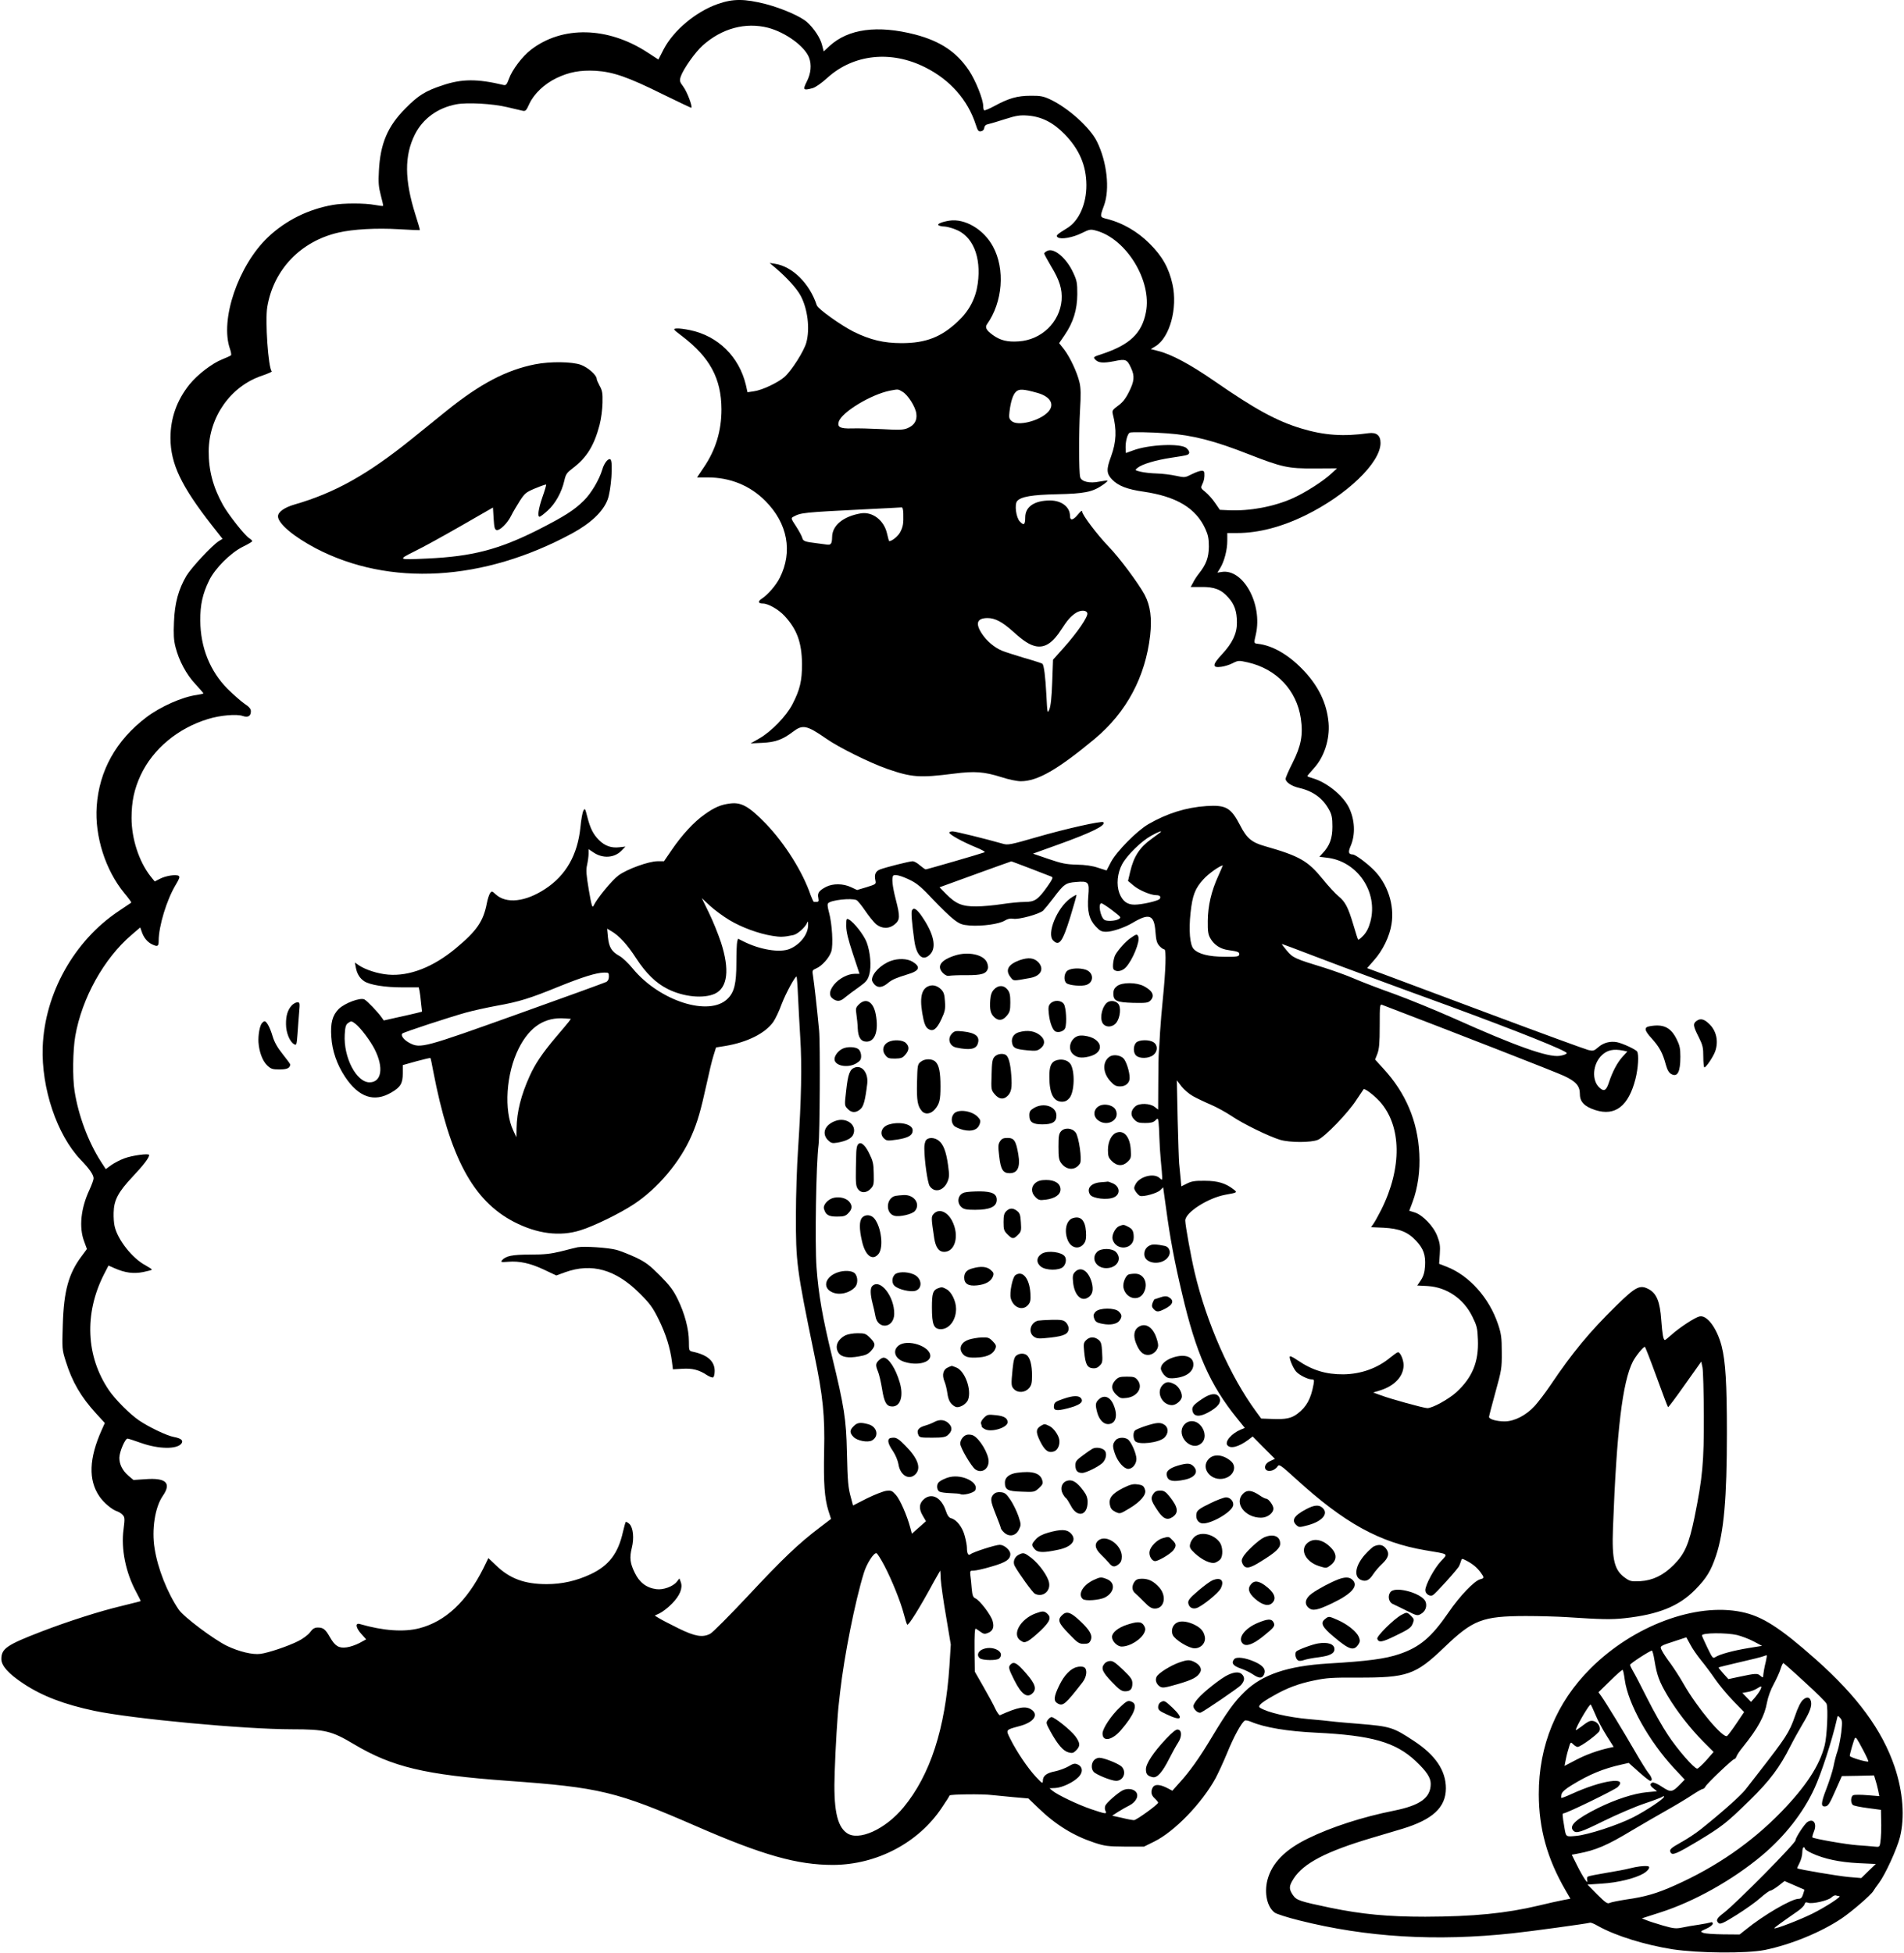
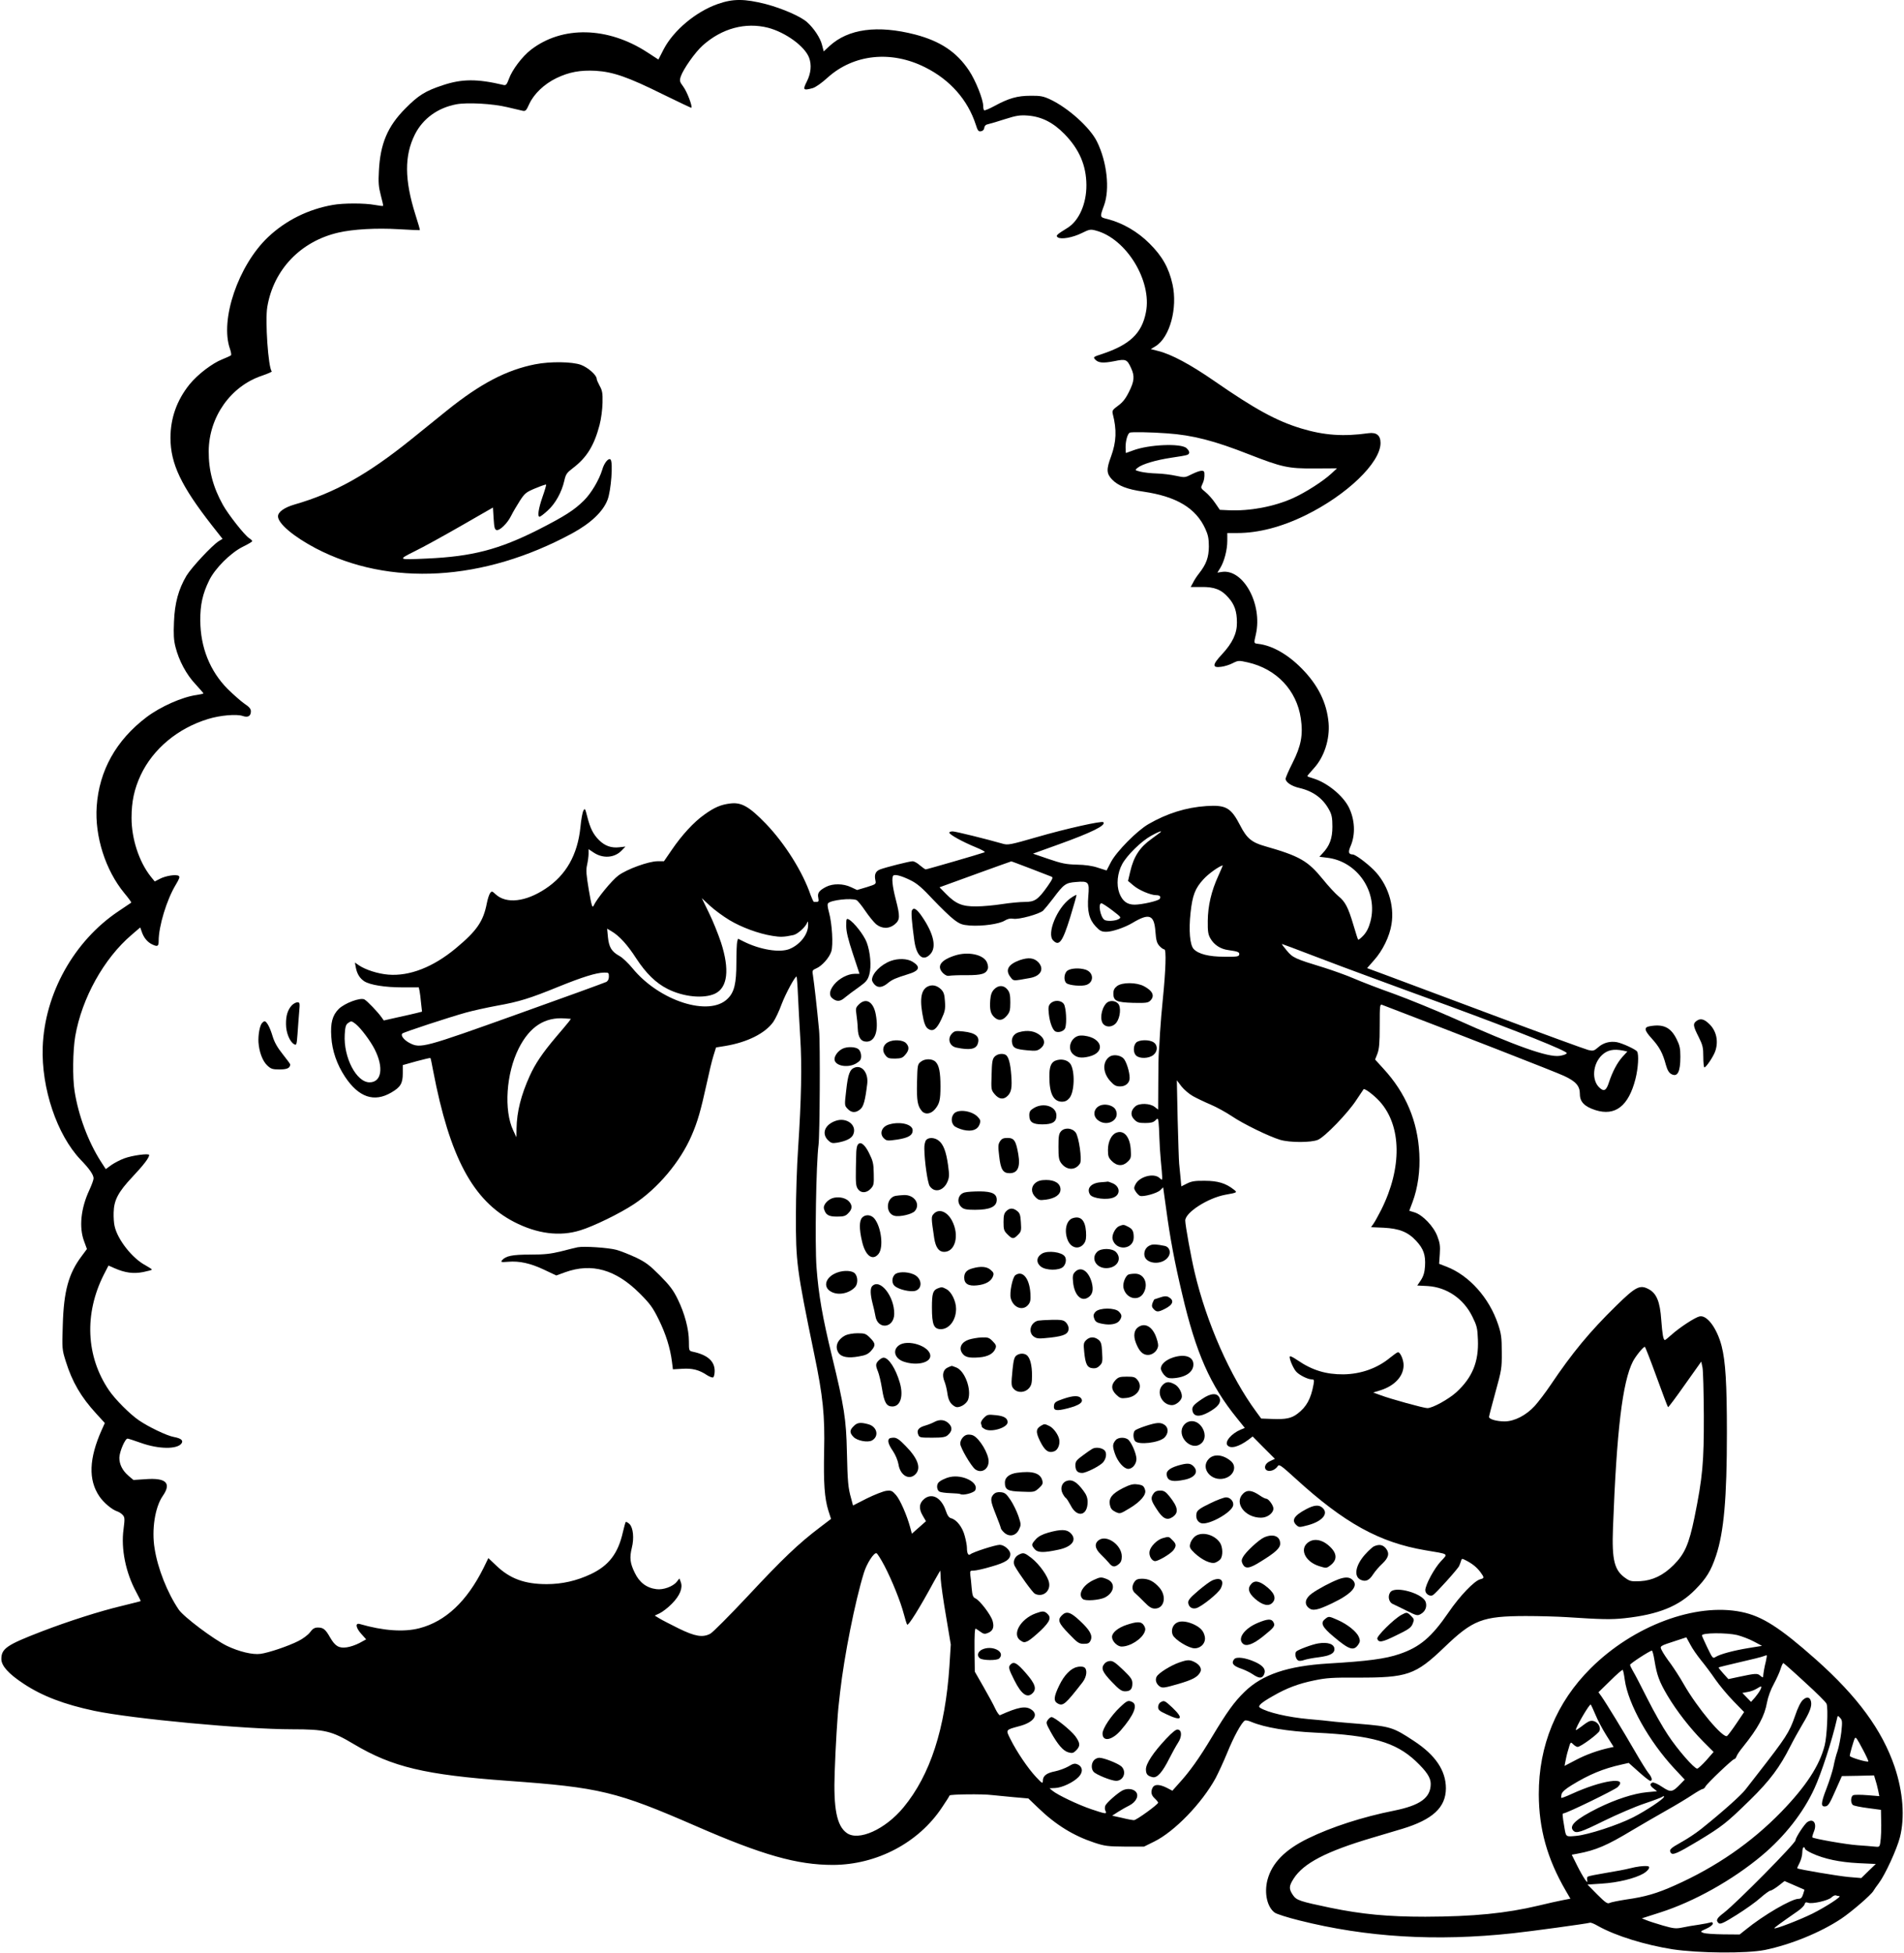
<svg xmlns="http://www.w3.org/2000/svg" data-bbox="1 -0.013 1402.028 1439.573" viewBox="0 0 1404 1440" height="1920" width="1872" data-type="shape">
  <g>
    <path d="M529.4 2.9c-16.1 5.6-32.7 19.4-40 33.4l-3.9 7.6-8.3-5.4c-29.1-18.9-62.7-19.6-85.7-1.8-6.4 4.9-13.9 14.9-16.2 21.4-1.5 4.1-2.2 4.9-3.8 4.6-19.7-4.7-30.9-4.6-45.2.2-12.7 4.2-17.8 7.4-27.3 17-13.2 13.2-18.6 26.1-19.6 46.1-.5 8.5-.2 11.9 1.4 18 1.1 4.1 1.9 7.6 1.7 7.8-.2.2-2.9-.1-6.1-.7-7.4-1.4-23.3-1.4-31 0-18.2 3.2-34.7 11.4-47.8 23.8-21.9 20.8-35.6 61-28 82.4.8 2.3 1.1 4.4.7 4.7-.5.4-3.3 1.7-6.3 2.9-7.5 2.9-18.4 11.3-24.3 18.6-9.3 11.6-14 24.8-14 39.5.1 19 7.8 35.2 30.6 64.4l7.8 9.9-2.8 1.7c-5 3.2-20.1 19.4-23.8 25.5-5.8 9.8-8.7 20.1-9.2 34-.4 9.1-.2 13.5 1.1 18.5 2.5 10 8 20.3 14.7 27.4 3.2 3.5 5.9 6.6 5.9 6.8 0 .3-2.2.8-4.9 1.2-10.6 1.4-26.8 8.6-37.1 16.4-22.4 17-34.9 39.4-36.7 65.8-1.5 22.1 6.5 47 20.3 63.8 3.1 3.7 5.4 6.9 5.2 7.1-.1.1-4.4 3-9.5 6.4-32.7 21.9-54.4 60.7-55.8 100.1-1.1 30.3 10.5 64.7 27.9 83 6.6 6.8 9.6 11.2 9.6 13.8 0 1.1-1.4 4.9-3.1 8.6-6.3 13.5-7.8 27.6-3.8 38l2 5.5-4 5.4C50.6 938.9 47 952 46.3 976.7c-.6 17.8-.5 18.4 2.2 27 4.7 15.1 11.2 26.3 22.5 38.6l6.3 6.9-2.3 5.1c-9.4 21.1-10 36.8-1.7 49 3.2 4.7 9.4 9.9 13.3 11.1 1.2.4 2.9 1.5 3.9 2.6 1.5 1.7 1.6 2.7.6 10.5-2 14.4 1.6 32.1 9.4 46.4 1.9 3.6 3.4 6.5 3.2 6.6-.1.1-6.3 1.7-13.7 3.5-16.4 3.9-39.3 11.2-59.6 19C5 1212.8 1 1215.5 1 1223.2c0 5 5.3 10.9 16.4 18.2 13.7 9.1 30 15.3 52.2 20 28.2 5.9 110.6 13.6 145.8 13.6 24.2 0 29.2 1.2 45.6 11 28.2 16.8 52.4 22.6 113.5 27 67.9 4.9 80 7.8 139 33.5 48.9 21.3 74.3 28.5 100.7 28.5 32.3-.1 63.2-16.3 80.5-42.5 2.9-4.3 5.4-8.2 5.5-8.7.3-.9 24.6-1.2 31.3-.3 2.2.2 9.1.9 15.4 1.5l11.4 1 7.1 6.8c13.1 12.7 26.2 20.7 41.6 25.8 7.6 2.5 9.9 2.8 22.6 2.9h14l7.5-3.7c15-7.4 35.1-28.2 45.3-46.8 1.9-3.6 5.8-12 8.6-18.8 4.7-11.6 10.5-22.2 12.9-23.6.5-.4 2.7 0 4.7.9 10 4.2 26.7 7 47.9 8 41.2 2 58.5 7 73.4 20.9 8 7.6 11.1 12.2 11.1 16.8 0 10.3-7.7 15.9-27.1 19.8-23.1 4.6-46.3 12.1-63.4 20.5-17 8.3-26.6 18.1-29.9 30.6-2.5 9.8-.2 20 5.4 24.1 1.4 1 9.5 3.6 18 5.7 49.6 12.5 100.9 15.6 157.5 9.5 13.2-1.4 54.8-7.1 57-7.8.6-.2 3.3.9 6 2.5 13.1 7.3 34.6 13.9 54.8 17.1 19.2 2.9 54.6 3.2 68.1.5 19-3.9 41.1-12.9 56.4-23.1 7.2-4.8 22-17.5 23.6-20.4.5-.9 2.3-3.5 4-5.7 4.7-6.2 13.3-25 15.6-33.9 3.7-14.7 2.3-33.4-3.9-51.9-9.2-27.1-27.4-51.9-58.1-79.2-26.5-23.5-39.6-31.9-54.8-35-33.9-7-79.7 10.1-111.2 41.5-25.3 25.1-38.4 57-38.3 93 .1 25.5 6.2 47.4 19.7 70.7l3.6 6.2-5.7 1.1c-3.2.6-11.2 2.4-17.8 4-23.9 5.7-48.1 8.1-83.5 8.2-27.8 0-46.6-1.8-70-6.6-22.9-4.8-25-5.5-27.7-9.5-3-4.5-2.9-6.5.7-12.1 7.2-11.2 23.8-19.9 57.5-29.9 7.7-2.3 17.8-5.3 22.5-6.7 22.4-6.8 32.1-15.7 32.2-29.8 0-13.1-7.6-24.5-23.6-35-15.3-10.1-17.3-10.7-40.1-12.6-7.7-.6-15.6-1.3-17.5-1.5-7-.8-13.6-1.5-20-2-15.3-1.4-30.4-4.9-35.9-8.4-1.9-1.2.8-3.7 9.7-8.7 10-5.8 18.9-9.1 30.2-11.4 8.9-1.9 13.7-2.2 31.7-2.1 37.2.1 43-1.9 64.4-22.4 21.1-20.3 28.1-22.9 59.9-23 10.2 0 23.7.4 30 .8 25.8 1.7 33 1.9 43 .8 24.9-2.7 40-8.8 52-21 8.3-8.4 11.6-13.8 15.4-25.1 5.8-17.5 8-42.4 8-90.5 0-36.3-1-52.8-3.9-64.1-3.4-13.1-10.8-23.1-16.3-21.8-3.4.8-14.3 7.9-20.4 13.3-2.5 2.3-4.8 4.1-5.1 4.1-1.2 0-1.9-4.2-2.7-14.8-.9-13.3-3.4-19.5-9.1-22.6-6.6-3.6-9.6-2.1-24.2 12.2-19.5 19.1-32.3 34.6-48.2 58.2-3.8 5.7-9.2 12.7-11.8 15.6-6.3 6.9-15 11.4-22.2 11.4-5.8 0-11.5-1.6-11.5-3.3 0-.6 2.1-8.7 4.7-18.1 4.5-16.3 4.8-17.7 4.7-29.6 0-10.8-.4-13.6-2.7-20.5-6.5-19.6-21.4-36.2-38.1-42.6l-5.4-2.1.5-7.2c.4-5.8.1-8.2-1.8-13.1-2.7-7.3-10.9-15.8-16.8-17.6l-3.9-1.2 2.4-6.4c3.9-10.4 5.7-23.2 5-35.8-1.2-23.9-10-44.7-26.5-62.6l-6.1-6.7 1.7-4.3c1.3-3.5 1.7-7.9 1.7-20.5 0-15.9.1-16.2 2.1-15.4 50.5 19.3 128.8 49.8 133.9 52.3 8.8 4.1 11.6 7.4 11.6 13.4 0 5.7 3.4 9.2 11.5 11.8 14.6 4.6 24.4-3 29.5-23 2-7.9 2.6-18 1.2-20.2-1-1.6-10.8-6.1-14.9-6.9-5-.9-10 .4-13.7 3.7-3.1 2.7-3.8 2.9-7.3 2.1-2.1-.5-34.2-12.2-71.3-26.1-37.1-13.9-73-27.3-79.7-29.8l-12.2-4.5 5-5.7c6.5-7.2 11.6-17.7 13-26.7 2.3-14.2-2.9-29.9-13.3-40.2-5.3-5.2-13.4-11.2-15.3-11.2-3.1-.1-3.5-1.7-1.6-6.1 3.8-8.7 3.2-19.8-1.4-28.9-4.5-8.7-16.1-18.1-26.2-21.1-2.4-.7-4.3-1.4-4.3-1.7 0-.2 2.2-2.8 4.9-5.8 7.6-8.3 11.8-21.4 10.8-33.4-1.3-14.8-7.7-27.8-19.7-40-10.4-10.6-21.9-17.1-32.3-18.3-3.2-.4-3.2-.2-1.6-7.1 5-22.3-9.4-48.4-25.2-45.9l-3.2.5 2.1-3.4c3-4.9 5.2-13.4 5.2-20V393h7.4c15.5 0 32.5-4.4 50.1-13 30.5-14.9 55.4-38.7 55.5-53.3 0-5.7-2.9-8.1-8.9-7.3-18.5 2.6-32.7 1.6-49.6-3.5-18.4-5.6-34.2-14.3-64.1-35-17.5-12.1-31.6-19.7-41.3-22.1l-5.5-1.4 3.6-2.2c10.4-6.5 16.3-28 12.4-45.6-2.7-12.1-7.6-20.8-17-30.1-8.7-8.7-19.6-15-30.6-17.9-6.2-1.5-6.1-1.3-2.9-10.1 4.4-12 2.2-32.1-5.2-47.1-5.1-10.4-21.4-25-34.7-31.2-4.8-2.2-7.1-2.7-14.2-2.6-9.8 0-16.1 1.8-26.6 7.5-3.9 2.1-7.4 3.6-7.7 3.2-.4-.3-.7-1.8-.7-3.2 0-4.8-5.6-18.8-10.4-26-9.1-13.7-21.1-21.7-39.6-26.6-27.9-7.2-49.5-4.3-63.4 8.5l-4.2 3.9-1.3-5c-1.3-5-5.9-12-10.9-16.5-4.7-4.3-18.4-10.2-30.5-13.4-15.7-4-24.2-4-35.3-.1zm37.1 17.6c12.8 3.4 26.9 13.6 30.1 22 2 5.3 1.4 11.5-1.6 17.5-3.2 6.3-2.8 6.9 4.2 5 2.2-.6 6.7-3.8 11.1-7.8 19.2-17.3 46.9-20.2 72-7.5 18.2 9.1 31.3 23.9 37.2 42.1 1.4 4.5 2 5.3 3.8 5 1.4-.2 2.3-1.1 2.5-2.5.2-1.6 1.2-2.5 3-2.8 1.5-.3 7.1-2 12.4-3.7 8.2-2.6 10.8-3 16.6-2.6 10.3.8 18.8 5.1 27.2 13.7 10.9 11.2 16 23.1 16.1 37.5.1 13.9-5.5 26.4-13.9 31.6-8.1 5-8.9 5.8-7.2 7 2.4 1.7 10.9.2 17.6-3.1 5.7-2.8 6.4-3 10.5-1.9 22.4 5.9 41.5 37.1 36.9 60.2-3 15.6-11.9 24-32.3 30.8-6.5 2.1-6.7 2.3-5.2 4 2.4 2.6 5.8 2.9 14.1 1.3 8.6-1.8 9.5-1.4 12.5 5.2 2.7 5.8 2.3 9.7-1.6 17.4-2.5 5.1-4.7 7.8-8 10.2-4 2.9-4.5 3.7-4 5.9 3.1 12 2.7 20.7-1.2 31.5-3.6 9.6-3.4 12.7.7 17 4.5 4.7 11.2 7.3 23.2 9 24.4 3.6 38.6 12.1 45.6 27.4 2 4.4 2.6 7.1 2.6 13.1-.1 8-1.8 12.9-7.4 20-1.5 1.9-3.5 4.9-4.3 6.7l-1.7 3.1h7.8c9.6-.2 14.9 1.9 20 7.8 4.5 5 6.3 10.2 6.3 18.4.1 8-3.3 15.1-11 23.4-7.3 7.8-7.4 10.2-.4 9.2 2.3-.3 6.2-1.5 8.4-2.7 4-2 4.4-2 11.1-.5 21.1 4.8 36 20.6 39 41.3 1.8 12.1.2 20.3-6.1 32.8-2.8 5.5-5.1 10.8-5.1 11.7 0 2.5 4.4 5.5 10.3 6.8 10.2 2.4 17.4 7.8 21.9 16.3 1.8 3.3 2.3 5.8 2.3 12.2 0 8.6-2 14.1-7.2 19.6l-2.4 2.6 5.7.7c22.4 2.6 37.8 25.4 31.9 47.2-1.2 4.5-2.8 7.6-5.1 10.1-1.9 2-3.6 3.4-3.9 3.1-.3-.2-1.8-5.1-3.5-10.8-3.9-13.1-6-17.1-11-21.2-2.2-1.8-7.5-7.5-11.6-12.6-11-13.5-17-17-42.6-24.3-9.7-2.7-13.5-5.9-18.2-15.1-6.9-13.4-10.5-15.4-25-14.5-15 1-29 5.4-42.7 13.3-8.5 4.9-23.5 20.1-27.7 28l-3.2 6.2-6.3-2c-4-1.4-9.5-2.2-15.7-2.3-8.1-.2-11.2-.9-20.9-4.2l-11.4-3.9 18.9-6.8c24.4-8.8 35.2-14.1 33-16.4-1.2-1.1-27.6 4.8-49 11-19.4 5.6-21.4 6-25.1 4.9-12.6-3.6-34.9-9.1-37-9.1-1.4 0-2.5.4-2.5.9 0 1.4 9.8 6.8 19.3 10.7 4.7 1.9 7.5 3.5 6.7 3.8-3.1 1.2-42.5 12.6-43.4 12.6-.4 0-2.4-1.4-4.3-3-1.8-1.7-4.3-3-5.3-3-2.3 0-20.1 4.5-24.2 6.1-3.2 1.3-4.2 3.8-3.3 7.9.6 2.9.5 2.9-6.4 5.1l-7.1 2.1-4.5-2.1c-5.7-2.7-13.3-2.8-18.4-.2-5.1 2.7-6.5 4.5-5.7 8.1.5 2.9.4 3.1-3.1 3-.5 0-1.5-2.3-2.5-4.9-5.8-17.1-18.9-38-33-52.7-12.3-12.7-18-16-26.2-15-6.9.8-11.7 2.8-19.2 8.2-7.7 5.4-16.7 15.2-24.1 26.1l-5.7 8.3h-4.7c-6.5 0-22.6 5.8-28.9 10.5-4.7 3.4-16 17.2-18.3 22.3-.9 1.9-1.5.1-3.5-11.5-1.9-11.5-2.2-14.6-1.3-18.6.6-2.7 1.1-6.4 1.1-8.2v-3.4l3.6 2.4c6.9 4.7 15.5 4.1 20.8-1.4l2.8-2.9-4.5.5c-5.9.7-10.7-1-15-5.3-4.3-4.3-6.5-8.7-8.7-17.4-1.5-5.9-1.7-6.3-2.8-4.3-.7 1.2-1.7 6.7-2.2 12.2-2.1 20.4-10.6 35.4-25.8 45.4-14.6 9.7-28.9 11.3-36.7 4.1-2.7-2.5-2.9-2.5-4.1-.9-.7 1-1.8 4.3-2.4 7.4-2.6 13.5-7.4 20.4-22.9 33.3-16.7 13.9-34.2 20.7-49.8 19.4-7.6-.6-16.9-3.6-21.7-6.9l-2.9-2 .7 3.8c.9 4.6 2.9 7.8 6.2 10 4.2 2.7 15.2 4.5 28.1 4.5h12.1l.6 2.8c.3 1.5.8 5.5 1.1 8.9l.7 6.2-3.9 1c-2.1.5-8.4 2-14.1 3.2l-10.2 2.3-1.7-2.4c-2.7-3.8-10.5-12-12.6-13.1-3-1.6-14.5 2.7-18.9 7-4.7 4.7-6.2 10.3-5.5 20.6.6 10.2 4.1 20.3 10.1 29.4 10.1 15.2 21.5 19.1 34.2 11.6 6.7-3.9 8.4-6.7 8.4-14v-6.2l10-2.8c5.6-1.5 10.2-2.6 10.4-2.4.2.2 1.1 4.4 2 9.4 12.2 63.7 29.3 95.7 59.6 111.4 17 8.8 33.8 11 49 6.2 9.6-2.9 29.3-12.5 39.5-19.3 17.6-11.6 34.2-31.3 42.5-50.6 4.4-10.1 6.7-18.2 11.1-38.2 1.7-7.9 3.9-17.2 5-20.6l1.9-6.1 6.8-1.1c16.3-2.7 29.4-9.3 35.4-17.7 1.6-2.3 4.4-8.2 6.2-13.2 3.1-8.1 10.2-21.1 11-20.2.2.2.7 6.2 1 13.4.3 7.1 1.1 21.3 1.7 31.5 1.3 20.4.8 45.7-1.6 82-.9 12.9-1.6 34.7-1.6 48.5-.1 35.2.5 39.9 13.5 102.9 6.5 31.2 7.9 45.4 7.3 71.5-.5 23.8.3 34.7 3.1 43.8l2 6.2-8.4 6.4c-15.6 11.8-27.5 23.2-52.5 50-13.8 14.7-26.4 27.4-28.2 28.3-5.6 2.9-11.1 2-23.2-3.9-6-3-12.5-6.3-14.4-7.5l-3.3-2 3.8-1.8c2-1 6.1-4.1 8.9-7 5.9-6 8.1-11.6 6.5-15.9l-1-2.7-2 2.5c-2.8 3.5-10 6.1-15 5.4-7.2-.9-12.5-4.9-15.9-12-3.5-7.1-4-11.1-2.2-18.5 1.8-7.1 1-14.8-1.7-17.5-1.2-1.1-2.4-1.8-2.8-1.5-.3.4-1.2 3.7-2.1 7.5-3.5 15.6-10.3 24.6-23.6 30.9-10.6 5-21.3 7.4-32.6 7.4-16.2 0-27.1-4-37.2-13.7l-5.8-5.5-3.6 7.4c-12.3 24.6-28 39.3-47.2 44.3-11.5 3-26.8 1.9-44-3.1-3.6-1-2.9 2.9 1.2 7.4l3.5 3.9-4.9 2.7c-2.7 1.4-6.9 2.9-9.5 3.2-5.7.8-8.5-.9-12.2-7.3-3.4-6-5-7.3-9-7.3-2.4 0-3.8.8-5.8 3.5-1.5 2-5.4 4.9-8.7 6.5-7.3 3.7-21.8 8.6-27.8 9.4-5.8.8-15.8-1.6-24.8-5.9-9.8-4.8-31.8-21.3-35.5-26.7-8.4-12.4-15.5-30.3-17.8-45.1-2.3-13.9.3-30.5 6-38.7 6.6-9.5 2.5-13.5-12.5-12.4l-9.1.6-3.9-3.3c-4.3-3.8-6.5-8.3-6.5-13.1.1-4.5 4.3-14.3 6.1-14.1.8.1 5.2 1.5 9.9 3.2 13 4.6 26.5 4.8 29.8.4 1.6-2.2-.2-3.8-5.6-4.8-5.1-.9-18.7-7.4-25.8-12.3-6.6-4.5-17.5-15.4-22.1-22.2-16.9-24.9-18.3-56.3-3.8-85.1l3.5-6.8 4.3 1.9c7.9 3.5 14.1 4.3 21.3 2.9 3.5-.7 6.4-1.5 6.4-1.8 0-.3-2.1-1.7-4.6-3.1-9.8-5.1-20.8-19.1-22.9-29-.5-1.9-.8-6.4-.7-9.9.2-9.2 3.3-15.1 13.8-26.3 8.3-8.8 12.4-14.2 12.4-16.2 0-1.4-12.6.3-18.4 2.5-3 1.1-7.2 3.3-9.5 4.9l-4.1 3-3.7-5.7C65 841.7 57.8 822.4 55 804.5c-1.6-9.9-1.3-30.1.5-40.6 4.9-28 21.1-57.2 41.5-74.6l6.4-5.5 1 2.8c1.4 4.5 4.2 8 7.8 9.7 4 1.9 4.8 1.5 4.8-2.7 0-10.7 5.9-30.1 12.5-41.1 2.7-4.5 3.3-6 2.3-6.7-1.9-1.3-9.7-.1-14 2.2l-3.7 1.9-3-3.7c-8.6-10.9-14.1-27.8-14.1-43.1 0-12.2 2-21.3 6.7-31.5 9.1-19.4 27.4-34.7 49.8-41.5 8.7-2.7 21.1-3.8 25.5-2.2 3.9 1.3 6 .1 6-3.5 0-1.8-1.3-3.3-4.8-5.6-2.6-1.8-8.1-6.7-12.3-10.8-13.1-13.2-20.1-30.7-20.2-50.5-.1-11.5 1.7-19.7 6.5-29.5 4.3-8.9 15.9-20.5 25.1-25 3.7-1.8 6.7-3.6 6.7-4 0-.4-1.1-1.5-2.4-2.3-3.4-2.3-15.1-17.1-19.2-24.4-7.3-13.1-10.6-25.6-10.5-39.7.2-25.2 16.2-47.9 39.3-55.6 4.3-1.5 7.6-2.9 7.2-3.2-2.6-2.6-5-37.5-3.3-47.5 4.6-27.5 24.6-48.4 52.4-54.8 10.7-2.5 28-3.5 44.6-2.5 8.4.5 15.4.8 15.5.7.2-.2-1.3-5.2-3.2-11.2-8.2-25.9-8.3-43.8-.4-59.5 5.9-11.6 16.8-19.5 30.5-22.1 8-1.5 26.7-.5 37.5 2.1 4.7 1.1 9.7 2.3 11.1 2.6 2.4.6 2.9.1 5.2-5 3.5-7.5 11.1-14.7 20-19 9.4-4.5 17.5-6 29-5.4 12.8.8 23.8 4.6 49.2 17.2 11.6 5.7 21.2 10.2 21.3 10.1 1-.9-3.1-11.7-5.8-15.4-2.9-3.9-3-4.5-2-7.7 1.9-5.5 10.5-17.8 16.2-22.9 14.1-12.6 31.5-17.3 48.3-13zm294 299c19 1.3 35.1 5.5 60.5 15.5 24.4 9.5 28.8 10.5 48.2 10.4l16.7-.1-4.2 3.9c-6.3 5.8-19.2 14-28.3 18.1-14.1 6.3-31.8 9.6-47.4 8.9l-6.5-.3-3.5-5.1c-1.9-2.8-5.1-6.4-7.1-8-3.5-2.8-3.6-3.1-2.4-5.6 1.4-2.7 1.8-5.3 1.6-8.5-.1-2.4-3-2.1-9.2.9-5.1 2.6-5.3 2.6-11.8 1.2-3.7-.8-10-1.6-14.1-1.7-4.1-.1-9.5-.7-11.9-1.3-4.4-1.1-4.4-1.1-2.2-2.9 3.3-2.7 13.4-5.7 24.7-7.4 5.6-.8 10.9-1.7 11.8-2.1 2.2-.8 2-2.7-.5-5-4.1-3.7-27.8-2.7-39.4 1.7-2.7 1-5.1 1.9-5.2 1.9-.2 0-.3-2-.3-4.4 0-4.5 1.4-9.6 3-10.6 1-.6 15.6-.4 27.5.5zm-5 294.3c-.6.5-3.3 2.5-6.2 4.6-8.9 6.3-13.3 13.1-15.9 24.3l-1.6 6.8 3.8 3.2c3.9 3.5 12.9 7.3 16.9 7.3 2.7 0 3.7 1 2.7 2.7-.9 1.5-13.1 4.3-18.6 4.3-5.5 0-8.9-2.6-11.2-8.5-2.3-6.2-1.5-14.8 2.1-21.4 3.6-6.6 14-16.8 21.2-20.8 5.5-3.1 8.9-4.3 6.8-2.5zm-95.8 26.5c7.6 3 14.6 5.7 15.5 6 1.5.5 1.2 1.5-2.7 7.1-7 9.9-9.4 11.6-16.9 11.6-3.4 0-10.9.7-16.7 1.6-5.7.9-14.3 1.7-19 1.7-10.4.1-15.1-1.9-22.3-9.2l-4.8-4.9 4.4-1.6c3.2-1.2 47.3-17.2 48.5-17.5.1-.1 6.4 2.3 14 5.2zm138.8 5.2c-5.3 11.5-7.8 22.4-7.9 33.5-.1 7.9.3 10.1 2 13 2.7 4.7 7.5 7.8 13.2 8.5 7.1 1 8.3 1.5 8 3.3-.3 1.5-1.8 1.7-10.8 1.6-11.7 0-19.3-2-22.8-5.7-2.8-3-3.7-13.8-2.3-26.7 1.4-13 3.4-18 9.4-24.6 3.8-4.2 11.4-9.6 14.4-10.4.1 0-1.4 3.4-3.2 7.5zm-226.9 3.6c4.7 2.3 8.6 5.7 16.4 14.1 5.7 6 12.6 12.7 15.4 14.8 4.5 3.4 6 3.9 11.8 4.4 9.3.6 21.5-1.1 25.6-3.6 2.3-1.4 4.2-1.8 6.5-1.4 4 .7 19-3.4 21.9-6 1.1-1.1 4.4-5.1 7.3-8.9 8-10.7 9.3-11.6 16.9-12.2 9.4-.8 10-.1 9.1 10.4-.9 11.1.6 17.2 5.5 22.4 3.1 3.3 4.3 3.9 7.8 3.9 4.3 0 13.5-3.1 19.2-6.5 12.5-7.5 16.1-6.1 17 6.4.5 6.6 1.1 8.5 3 10.6 1.3 1.4 2.9 2.5 3.6 2.5 1.5 0 1 15.4-1.1 36.2-.8 7.5-1.7 18.8-2.1 25-.3 6.2-.7 12.9-.9 14.8-.2 1.9-.4 12.2-.4 22.8l-.1 19.3-2.6-2c-3.4-2.7-11.3-2.9-14.2-.4-3.5 3-3.8 6.8-.8 9.7 2.1 2.2 3.4 2.6 8.1 2.6 4.1 0 6-.5 7.4-1.9 1.9-1.9 1.9-1.8 2.4 1.2.2 1.7.5 6.7.6 11.2.1 4.4.6 12.3 1.1 17.5.5 5.2 1 10.6 1 11.9 0 2.3-.1 2.4-2 .6-4.3-3.9-15-1-17.8 4.9-1.2 2.3-1.1 3.1.3 5.2.9 1.4 2.3 2.8 3.1 3.1 2.5.9 12.7-1.9 15-4.2l2.1-2.1 2.2 15.8c2.9 21.7 6.3 39.7 11.8 62.8 10.2 43.7 20.7 67.3 40.4 91.6l5.8 7.2-3.1 1.3c-6.7 2.8-11.9 8.9-9.7 11.5 2.3 2.8 8.3 1.2 15.5-4.1l3.1-2.4 8.2 8.3 8.2 8.2-3.6 1.7c-6 2.8-4.2 9 2 6.7 1.3-.5 3-1.8 3.6-2.9 1.1-1.7 2.2-1 13.3 9.1 35.9 32.8 61.9 47.1 95.6 52.8 17.8 3 16.9 2.3 11.6 8-5 5.3-11.6 17.6-11.6 21.5 0 2.7 3.4 4.9 5.6 3.6 2-1.1 18.6-19.5 19.4-21.6.5-1.1 1.1-2.8 1.4-3.8.5-1.7.7-1.7 3.8-.1 4.6 2.4 7.7 4.9 10.5 8.6 2.9 4 2.9 4.4-.2 5.2-4.3 1.1-15.1 12.3-23.4 24.5-12.5 18.2-21.1 25.5-36.1 30.6-10.5 3.6-23.7 5.3-52.5 7-29.9 1.8-48.7 8.1-61.8 20.9-7.6 7.4-12.8 14.6-24.1 33.4-9.2 15.4-16.4 25.5-24.3 34.1l-4.8 5.4-4.2-2.2c-5.3-2.6-8.9-2.7-10.3-.2-1.6 3.1-1.2 5.6 1.5 8.1 1.4 1.3 2.5 2.7 2.5 3.1 0 1.3-16 12.9-17.8 12.9-.9 0-4.9-.7-8.9-1.7l-7.2-1.6 4.5-2.9c2.4-1.5 6.2-3.7 8.3-4.7 5-2.6 7.2-7.3 4.6-10.1-2-2.2-6.5-2.6-9.8-.9-3.9 2.1-11.9 9.2-12.7 11.3-.4 1.2-.4 2.9.2 3.8 1.2 2.5.1 2.3-10.6-1.3-9.7-3.3-24.6-10.4-28.4-13.5l-2.3-1.9 4.2-.2c5-.2 13.5-4.2 17.3-8.2 3.4-3.5 3-7.5-.8-9.2-2-.9-3.2-.7-6.8 1.5-2.5 1.4-6.9 3-9.8 3.6-6.2 1.2-9 3.3-9 6.9-.1 2.4-.4 2.2-5.2-2.9-5.8-6.2-14-18.3-18.7-27.7-3.6-7.2-3.8-6.8 6.9-9.7 10.4-2.8 14.2-8.4 8.4-12.2-4.2-2.8-9.6-1.8-23 4.2-.5.3-2.1-1.9-3.5-4.8-1.3-2.9-5.3-10.2-8.8-16.3l-6.3-11-.2-16.2c-.1-10.5.2-15.9.9-15.5.6.3 2.2 1.4 3.6 2.4 2 1.5 3.1 1.7 5.1.9 4-1.5 5.1-4.3 3.7-9.1-1.4-4.6-9.4-15-12.6-16.5-1.8-.8-2.3-2-2.8-7.5-.3-3.6-.7-8-1-9.7-.3-3.1-.2-3.3 2.6-3.3 1.6 0 7.5-1.3 13.1-3 10.5-3 13.8-5.2 13.8-9.2 0-2.9-4.5-6.8-7.8-6.8-3.1 0-19.7 5.3-21.7 7-1.5 1.2-2.5-.7-2.5-4.9 0-1.5-.7-5.4-1.6-8.6-1.6-6.4-6-12.1-10.1-13.1-1.5-.4-2.7-2-3.8-5.3-3.2-9.7-10-13.6-15.8-9.1-3.9 3.1-4.4 7.2-1.4 12.3l2.5 4.3-5.2 4.6-5.2 4.6-1.2-4.5c-2.4-9-7.5-20.6-10.5-24-2.8-3.2-3.5-3.5-7.2-3.1-2.2.3-8.6 2.8-14.3 5.6L629 1110l-1.4-5.3c-2.2-7.7-2.6-12.1-3.1-34.2-.5-24-2-33.5-11-70.5-7-28.8-9.9-45.3-11.4-65.5-1.3-17.6-.3-77 1.5-90.5.9-7.3 1.3-75 .4-84.2-1.7-18-3.5-33.6-4.5-40.4-.7-3.9-.5-4.1 2.4-5.4 4.1-1.7 9.6-7.8 11.1-12.5s.6-20.4-1.7-28.8c-1.1-4-1.3-6.1-.6-6.8 2.3-2.3 16.6-3.9 20.8-2.3.9.4 3.8 3.9 6.5 7.9s6.3 8.4 8 9.9c4.3 3.5 9.7 3.6 13.9 0 3.8-3.2 3.9-5.6.6-18.4-2.5-9.6-3.1-16-1.8-17.4 1.2-1.2 6.3.2 12.9 3.5zm-133.7 29.3c8.8 5.3 21.5 10 31.6 11.6 6 1 8.6.9 15.6-.6 2.9-.6 8.7-5.7 10-8.9.6-1.6.8-1.4.8 1.3.2 6.8-5.7 14.5-13.5 17.8-7.3 3.1-22.2.6-34.4-5.6l-3.8-1.9-.6 2.2c-.3 1.2-.6 8.1-.6 15.3 0 15.5-1.5 21.9-6.4 26.7-13.5 13.6-50.4 1.8-70.2-22.4-3.1-3.8-7.4-7.9-9.7-9.1-5.7-3.2-7.6-6.3-8.4-13.7l-.6-6.4 3.2 1.9c5.8 3.4 11.8 10 18.3 20.1 7.2 11 14.5 18.1 23 22.4 11.8 6 26.8 7.4 35.1 3.5 9.3-4.5 10.8-17.8 4.4-37.6-2.1-6.3-6.1-16.3-9-22.1l-5.2-10.7 6.1 5.7c3.4 3.1 9.8 7.8 14.3 10.5zm282.3-7.2c6.6 5.1 6.8 5.2 4.6 6.5-2.5 1.4-8.7 1.7-10.4.5-3-2-4.9-12.2-2.2-12.2.6 0 4.2 2.3 8 5.2zm147.5 33.2c12 4.6 31.7 12 43.8 16.4 12.1 4.5 37.5 13.8 56.5 20.7 51.7 19 87.9 33.5 87.3 35-.2.8-2.6 1.6-5.3 2-8.5 1.2-32.3-7.2-77.5-27.5-13.7-6.1-33.8-14.3-44.5-18.2-10.7-3.8-24-8.9-29.5-11.3-5.5-2.4-15.4-5.9-22-8-21.6-6.6-23.2-7.3-27.6-12.6-2.3-2.7-3.9-4.9-3.6-4.9.3 0 10.4 3.8 22.4 8.4zM449 720c0 1.9-.7 3.3-2 4-1.2.6-30.5 11.3-65.3 23.7-69.2 24.8-71.6 25.4-79.5 21.4-4.3-2.2-7-5.7-5.5-7.1 1-1 34.9-12.1 46.8-15.4 5-1.4 15.4-3.7 23-5.1 16.3-2.9 24.3-5.4 45.6-14.1 17.3-7 27.5-10.2 33.2-10.3 3.5-.1 3.7.1 3.7 2.9zm-29.7 33.5c-1 1.3-5.3 6.4-9.5 11.3-9.8 11.6-15.2 19.6-19.2 28.5-6.4 14.1-9.5 26.5-9.7 38.6l-.1 6.6-2.3-4.9c-7.1-14.9-5.3-42.1 4-60.6 8.1-16.1 19.3-23.3 34.2-22.1l4.3.3-1.7 2.3zm-156.9 1.6c3.6 2.9 10.8 12.4 13.9 18.6 6.8 13.4 5.1 24.3-3.8 24.3-9.7 0-19.3-18.4-18.3-35.3.3-5.3.8-7.2 2.3-8.3 2.5-1.8 2.7-1.8 5.9.7zm934.5 19.5 3.1.7-3.5 3.8c-3.9 4.3-7.4 10.9-10 18.7-2 6.3-3.7 7.3-7.1 4.1-5.9-5.5-5-17.5 1.9-24 3.9-3.7 8.5-4.7 15.6-3.3zm-317.2 33.6c2.7 1.5 8.5 4.3 13 6.2 4.5 1.9 11.5 5.8 15.7 8.6 8.2 5.6 27.3 14.9 35.6 17.4 7.1 2.1 22.8 2.1 27.8 0 5-2 22.3-19.9 28.4-29.4 2.7-4.1 5.1-7.6 5.3-7.9.9-.8 7.7 4.4 11.9 9 16.2 18 16.6 49 1.1 79.9-2.1 4.1-4.6 8.7-5.6 10.1l-1.9 2.7 9.3.4c11.5.6 17.9 3.1 24 9.7 5.4 5.8 7 10.4 6.5 18.6-.3 4.6-1.1 7.3-3 10.3l-2.7 4 7.7.4c14.1.9 26.4 9.3 32.9 22.5 3.3 6.7 3.8 8.5 4.1 17 .7 16.3-4.1 28-15.9 38.8-5.6 5.1-17.7 11.8-21.4 11.7-2.6 0-27.3-6.8-34.4-9.5l-5.5-2 5.2-1.6c10.6-3.3 17.2-10.4 17.2-18.6 0-3.9-2.4-9.5-4.1-9.5-.6 0-3.1 1.8-5.7 3.9-9.5 7.9-21.6 12.2-34.5 12.4-12.9.1-23.1-3-33.9-10.4-4.2-2.8-5.8-3.5-5.8-2.4 0 2.3 2.8 8.6 4.8 10.8 2.2 2.5 8.6 5.7 11.3 5.7 1.9 0 2.1.4 1.5 3.7-1.9 10.6-5.2 16.6-11.8 21.6-4.4 3.4-8.7 4.3-18.5 3.9l-8.3-.3-3.8-5.2c-19-25.8-36.5-65.3-45.3-102.7-2.6-11-6.9-34.6-6.9-38.1 0-5.9 16.6-16.6 29.5-19 9-1.6 9.1-1.7 6.2-3.9-5.8-4.6-11.8-6.4-21.2-6.4-7.2-.1-9.8.3-13.2 2l-4.2 2.1-.6-6.6c-.3-3.6-.8-8.2-1-10.2-.2-2-.7-16.7-1.1-32.5l-.6-28.9 3.4 4.5c2 2.5 5.8 5.7 8.5 7.2zm341.8 206.9c4.4 12.1 8.2 22.2 8.5 22.4.3.2 5.9-7.3 12.5-16.7l12-16.9.9 4.3c.5 2.4.9 18.2 1 35.3.1 34.7-.9 45.7-6.9 75.3-4.1 19.9-7.2 26.9-15.4 35.1-7.6 7.6-15.5 11.4-24.6 11.9-6.1.3-7.5.1-10.5-2-8.6-5.8-10.5-13.2-9.6-37.3 2.7-71.8 7-107.6 14.7-122.7 2-3.9 7.6-10.8 8.8-10.8.3 0 4.2 10 8.6 22.1zm-569.3 139.4c5.6 10.7 12 26.7 14.3 35.6.9 3.5 2 7 2.4 7.7.8 1.3 9.3-12.3 20-32.1l4.4-7.7c.1 0 .3 2.9.4 6.4.2 3.5 1.9 15.8 3.9 27.2l3.5 20.9-1 16c-3.1 46.1-14.1 80.1-33.8 104-13.4 16.3-33.3 25.3-42 18.9-7.3-5.3-9.8-18-8.8-44.9.6-18.3 2.1-42.7 3-50 .2-2.2.7-6.3 1-9 3-26.5 11-66.8 17.5-87.8 2.1-6.9 7.4-15.1 9.3-14.5.7.2 3.3 4.4 5.9 9.3zm628.7 51c3.5.9 9.1 3 12.4 4.8l6 3.2-9.9 1.6c-11.5 1.9-20.9 4.5-24.2 6.5-2.2 1.4-2.3 1.2-6.2-6.8-2.2-4.6-4-8.6-4-9 0-2 17.9-2.1 25.9-.3zm-26.5 18.7c2.9 3.5 7.6 9.8 10.6 14.2 3 4.3 9 11.5 13.3 15.9l7.8 8-5.6 8.3c-3 4.5-6.2 8.7-6.9 9.3-2.8 2.3-22.1-20.7-32.1-38.3-2.7-4.8-7.1-11.5-9.6-15-2.6-3.4-5.4-7.6-6.3-9.4-1.9-3.7-2.3-3.4 10.9-7.7l7-2.3 2.9 5.3c1.5 3 5.2 8.2 8 11.7zm-34.4 0c1.8 11 3.5 15.6 9.5 25.8 6.9 11.6 16.8 24.3 26.5 34.1l7.6 7.6-5.4 6.2c-3 3.3-6 6.1-6.7 6.1-2.2 0-14.3-13.8-21.5-24.7-3.8-5.6-10.7-17.8-15.3-27-4.6-9.2-9.4-18.4-10.6-20.3-1.1-1.9-2.1-4-2.1-4.5 0-1 14.7-10.5 16.1-10.5.4 0 1.3 3.3 1.9 7.2zm82.1.9c-1 3.9-1.8 8.4-2 11.3-.1.5-1 .1-2.1-.9-2.1-1.9-3.3-1.8-16.5 1l-7 1.5-3.8-4.2c-2-2.2-3.6-4.2-3.4-4.4.1-.2 7.2-1.9 15.7-3.9 8.5-1.9 16.4-3.9 17.5-4.4 1.1-.5 2.1-.7 2.3-.6.2.1-.2 2.2-.7 4.6zm28.9 15.3c8.4 7.6 15.5 14.7 15.9 15.8 1.3 3.4.3 24.1-1.4 30.7-3.8 15-13.9 30.3-32 49-21.9 22.5-47.8 40.5-78.5 54.2-13.1 5.9-22.1 8.5-35.8 10.4-5.7.9-11.2 2-12.2 2.5-1.6.9-3.1-.1-9.2-6.2l-7.2-7.3 10.4-.7c11.9-.7 24.5-3.8 30.8-7.4 4-2.4 5.6-5.3 3-5.5-3-.3-7.7.3-12.8 1.6-3 .8-11 2.3-17.8 3.4-6.7 1.1-12.7 2.3-13.3 2.7-.6.3-.8 1.6-.5 2.8 1 3.8-3-2.1-7.4-10.9l-4-8 4.3-.8c13.5-2.5 21.8-6.1 40.2-17.2 6.6-3.9 17.9-10.5 25-14.5 7.2-4 15.9-9.3 19.5-11.7 3.6-2.4 7-4.3 7.6-4.3.6 0 1.5-.8 2-1.8 1.2-2.3 20-20.2 21.2-20.2.6 0 1.3-.9 1.7-2 .3-1.1 2.5-4.3 4.9-7.2 11-13.7 15.8-22.5 17.6-32.7.7-3.8 2.7-9.4 5-13.5 2.1-3.9 4.4-9 5.1-11.4.7-2.3 1.6-4.1 2-4 .4.2 7.6 6.5 15.9 14.2zm-132.9-1.8c2.5 17.8 17.8 45.2 36.7 65.5l7.5 8-3.2 3.3c-5.9 6.1-7.1 6.3-13.4 2.1-3.2-2.2-6.3-3.5-7.2-3.2-2.2.9-1.9 2.3 1 4.5l2.4 1.9-7.5.7c-9.6.9-23.1 5.3-35.9 11.6-16.6 8.3-21.9 13.2-18.3 16.8 2.2 2.2 5.4 1.2 22.8-7.4 9.6-4.7 22.9-10.4 29.5-12.6 6.6-2.2 12.6-4.5 13.3-5 .8-.7 1.2-.7 1.2 0 0 1.5-13.5 10.4-22.7 15.1-11.4 5.8-33.3 12.9-42 13.7-7.8.7-7.5.9-8.7-6.1-1.6-9.4-1.6-10.5-.7-10.5 2.3 0 37.8-17.3 40-19.4 8-8-11.9-5-33.8 5-4.1 1.9-7.6 3.2-7.8 3-.2-.2-.1-1.5.2-2.8.4-1.6 2.9-3.8 7.3-6.5 13-8 23.4-12.3 36.9-15.3l5.3-1.2 7.4 6.6c4 3.6 7.8 6.6 8.5 6.6 1.9 0 1.2-2.7-1.4-5.8-1.3-1.6-5.9-9-10.1-16.3-8-13.9-21-35.2-24.6-40.3l-2.1-2.9 8.7-8.5c4.7-4.7 8.9-8.3 9.2-8 .3.3 1 3.6 1.5 7.4zm99.8 7.6c-.6 1.2-2.4 3.7-3.9 5.5l-2.8 3.1-3.2-3.3-3.2-3.3 3.9-.7c2.2-.3 5.2-1.5 6.8-2.5 3.5-2.3 4.1-2 2.4 1.2zm-121.4 18.1c1.5 3.8 5.2 10.7 8.1 15.3l5.3 8.4-2.7.6c-8.6 1.8-17.7 5.1-25.1 9l-8.4 4.4.6-3.2c.3-1.8 1.2-5.9 2.2-9 1.6-5.6 1.6-5.7 3.6-3.7 1 1 2.5 1.9 3.2 1.9 2.3 0 15.5-9.8 16.2-11.9 1.4-4.4-3.9-8.9-8-6.8-1.1.5-3.7 2.3-5.7 3.9-2.1 1.6-3.8 2.7-3.8 2.3 0-2.2 10.3-19.7 11-18.7.4.4 1.9 3.8 3.5 7.5zm181.3 12.7c-.6 4.7-1.8 11-2.8 14-1.1 3-2.4 8.2-3 11.5-.7 3.3-3 10.6-5.2 16.3-4.2 10.8-4.3 13.6-.6 13 1.9-.2 3.2-2.4 7.1-11.3l4.9-11 11.8-.2 11.9-.3 1 3.3c.6 1.7 1.5 5.2 2 7.6l.9 4.4-8.7-.7c-4.9-.4-9.5-.4-10.5 0-1.9.7-2.2 5.7-.3 7.2.6.6 5.6 1.6 11 2.3l9.7 1.3.1 5.6c.3 8 0 15-.6 18.7-.5 3.1-.8 3.2-4.3 2.8-2-.2-7.6-.7-12.4-1-8-.5-32.4-4.8-33.4-5.8-.2-.2.3-2.1 1.1-4.1 2.5-5.9-.1-10.1-4.6-7.3-2.1 1.2-8.9 11.6-8.9 13.5 0 2.3-43 45.8-52.7 53.4-5.5 4.2-6.3 5.7-3.9 7.8 1.2.9 3.7-.2 13.1-6.1 6.4-4 14.3-9.6 17.6-12.6 3.3-2.9 6.6-5.3 7.3-5.3.7 0 3.4-1.6 5.9-3.5l4.6-3.6 7.4 3.2 7.3 3.2-1 3.3c-.8 2.6-1.7 3.4-3.4 3.4-5.1 0-25.8 12-39 22.8l-4.4 3.5-12.1-.1c-6.8-.1-13.4-.5-14.7-1.1-2.4-.9-2.4-1 2.3-3.1 2.7-1.2 4.7-2.8 4.7-3.7 0-1-.6-1.3-1.6-.9-.9.3-4.8 1.1-8.8 1.7-3.9.5-9.4 1.5-12.2 2.1-4.5.9-6.2.8-14.2-1.5-5-1.5-10.5-3.2-12.3-4l-3.2-1.3 13.4-4.3c25.1-8 53.5-23.9 75.2-42.1 16.7-14 30.5-31.6 38.6-49.3 5-10.7 13.2-36 16.6-51.1.6-2.9.7-2.9 2.4-1 1.6 1.7 1.7 2.8.9 10.4zm16.1 13.4c2.3 4.3 4 8.1 3.8 8.3-.9.8-13.7-3-13.7-4.1 0-1.4 3-11.7 3.7-12.9.8-1.3 1.6 0 6.2 8.7zm-42.9 72.7c0 .5 2.4 2.1 5.3 3.4 8.9 4.1 20.3 6.5 34 7.2l12.9.6-5.4 5.2-5.3 5.2-9.5-.8c-7.6-.7-36.8-5.6-37.7-6.4-.2-.1.6-1.9 1.7-4 1.1-2.2 2-5.6 2-7.7 0-2.1.5-3.8 1-3.8.6 0 1 .5 1 1.1zm25.3 34.9c2.3 0-10 8-19.8 12.9-9.3 4.6-27.4 11.6-28.1 10.8-.3-.3 4.7-3.9 17.5-12.8 2.4-1.7 4.6-3.9 4.8-4.9.4-1.4 1-1.7 2.6-1.1 3 1.1 14.8-1.6 17.2-3.9 1.1-1.1 2.6-1.8 3.3-1.5.8.3 1.9.5 2.5.5z" />
-     <path d="M700 162.7c-5.6.9-9.3 2.5-7.9 3.4.8.5 2.6.9 4.1.9 1.5 0 5.2.9 8.2 2.1 12.9 4.8 19.3 20.2 16.6 39.9-1.5 11-6.3 20.2-14.8 28.1-12.2 11.5-23.6 15.9-41.4 15.9-13.1 0-23.1-2.4-35.3-8.4-9.5-4.8-26.3-16.8-27.2-19.5-5.3-16.1-17.9-28.6-30.8-30.6l-4-.6 5 4.2c8 6.9 15 14.6 17.8 19.8 5.2 9.5 7.1 24.3 4.3 34.6-1.6 6.2-10.9 20.8-16.1 25.4-4.9 4.3-16.6 9.8-22.6 10.6l-4.7.7-1.2-5.4c-5-20.8-20.5-36.1-41.2-40.4-3.9-.8-8.4-1.4-10-1.2-2.7.3-2.6.5 4.1 5.6 20.6 15.7 29 31.3 29.1 54 0 15.8-4.2 29.9-13.1 42.9L514 352h7.8c16.6 0 31.4 6 42.6 17.4 16.4 16.4 20.3 37.4 10.6 56.6-2.8 5.6-8.8 12.5-13.4 15.5-3 2-2.5 3.5 1 3.5 3.9 0 11.6 4.4 16 9.2 9.2 10 12.6 19.6 12.8 35.3 0 12.6-1.5 19-7.2 30-4.6 8.7-15.4 19.8-24.2 24.9l-6.5 3.7 8.5-.4c9.6-.4 15.1-2.4 22.6-8.1 7.3-5.6 10.2-5 24.8 5.1 9.1 6.4 32.2 17.8 44.8 22.2 18.2 6.3 23.9 6.7 49.2 3.5 15.5-2 22.3-1.4 35.1 2.6 5.1 1.7 11.4 3 14.2 3 12.4 0 27.1-8.5 54.6-31.3 23.4-19.6 37.3-45.6 40.8-76.2 1.4-12.7.2-21.8-4-29.9-4.4-8.2-18.7-27.5-26.6-35.6-8.4-8.7-19.5-23.4-19.5-25.8 0-1.1-1.1-.4-3.1 2.1-3.6 4.4-5.9 4.8-5.9 1.1 0-6.6-6.2-11.4-14.7-11.4-11.5 0-18.3 4.6-18.3 12.4 0 5.5-1 6.3-4 3.1-2.8-3-4-12.5-2-15 2.7-3.3 11-4.7 29.4-5.1 19.9-.4 26.1-1.6 33.4-6.6 2.4-1.6 4.2-3.2 3.9-3.4-.2-.2-2.9.1-6.1.7-7.2 1.5-13.3 0-14.1-3.4-1-3.8-1-33.3-.1-49.3.7-11.3.6-16.4-.4-20.5-1.7-7.3-6.9-18.4-11.3-24.2L781 253l4.1-6c6.4-9.4 9.2-18.6 9.3-30 0-8.6-.3-10.2-3.1-16.1-4.9-10.6-14-18.3-18.9-16-1.3.6-2.4 1.5-2.4 2s2.3 4.7 5 9.3c6.3 10.3 8.4 17.1 7.8 25.2-1.4 16.2-14.8 29.2-31.6 30.3-8.2.6-13.6-.7-19.1-4.7-4.8-3.5-5.9-5.6-4.3-7.9 11.6-16.3 13.5-40.7 4.4-57.4-6.9-12.7-20.8-20.8-32.2-19zm-34.4 126.2c4 2.4 9.5 11.1 10.1 16.1.7 5-1.5 8.6-6.5 10.7-3.1 1.3-6.1 1.4-18.7.7-8.2-.4-18.4-.7-22.6-.5-8.4.2-10.6-1-9.4-5 2.3-7.1 23.8-20.1 37.9-22.9 6-1.1 5.8-1.2 9.2.9zm99.1.7c9.9 2.7 13.3 8.6 8.2 14.1-6.3 6.7-22.5 10.8-27 6.7-1.8-1.6-2-2.6-1.5-6.9.9-7.4 2.5-12.4 4.7-14.6 2.3-2.3 5.6-2.1 15.6.7zm-98.6 89.1c.2 7.4-.2 9.5-2.2 13.5-1.5 3-6.1 6.8-8.2 6.8-.2 0-.9-2.5-1.6-5.6-2.2-9.8-10.7-16.3-19.3-14.9-13 2.2-21.1 8.9-21.2 17.4-.1 5-.8 6.1-4 5.6-1.2-.2-4.6-.6-7.6-1-8.4-1-9.8-1.5-10.4-3.9-.3-1.2-2.3-5-4.5-8.4-4-6.1-4-6.2-1.9-7.3 5.5-2.9 6.8-3.1 52.8-5.4 14-.7 26.1-1.3 26.8-1.4.8-.1 1.2 1.5 1.3 4.6zm135.7 73.5c.5 2.6-7.3 14-16.9 24.8l-8.4 9.4-.6 16.6c-.4 11.1-1.1 17.7-2.1 20-1.4 3.4-1.5 3.1-2.2-10.5-.7-13.6-1.8-22-2.9-23.1-.3-.3-6.3-2.3-13.4-4.3-7-2.1-14.5-4.5-16.6-5.4-5.6-2.4-11.1-7.1-14.6-12.4-5.1-7.7-3.7-11.6 4.2-11.6 5.5 0 10.9 2.9 18.8 10 7.8 7.1 12.3 9.9 16.9 10.8 6.7 1.2 12.4-2.6 18.7-12.5 4.4-6.8 6.9-9.7 10.8-12.2 3.6-2.2 7.8-2 8.3.4z" />
    <path d="M394.6 268.6c-21.2 4.2-40.5 14.3-65.2 34.2-6 4.9-17.9 14.5-26.5 21.4-32.2 25.9-56.3 39.3-85.8 47.8-7.5 2.2-12.1 5.5-12.1 8.7 0 5.3 11.6 15 27.7 23.5 54.5 28.5 123.8 24.5 189.3-11 13.6-7.4 22.7-16 26-24.7 2.6-6.7 4.2-27.7 2.2-29.7-1.4-1.4-4.7 2.4-6.1 7.5-2.3 7.5-8.1 17.4-13.6 22.8-7.2 7.1-14.1 11.5-33.7 21.5-29 14.6-48.6 19.7-81.8 21.2-21.8 1-21.9 1-9.3-5.3 6-2.9 21.4-11.4 34.3-18.8l23.5-13.5.5 8.1c.4 6.6.8 8.2 2.2 8.5 2.4.5 8-5 10.7-10.5 1.3-2.6 4.2-7.6 6.4-11 3.7-5.7 4.6-6.4 11.5-9.3 4.1-1.7 7.6-2.9 7.9-2.7.2.3-1 4.4-2.7 9.2-3 8.7-3.8 14.5-2.1 14.5.5 0 3.2-2 5.9-4.5 5.7-5.1 10.4-13.6 12.3-22 1.1-4.9 1.8-5.9 6.5-9.5 10-7.6 15.5-16.4 19.5-31.6 1.2-4.6 2.1-11.5 2.2-16.4.2-7.1-.2-9.1-2.1-12.5-1.2-2.2-2.2-4.5-2.2-5.2 0-2.7-6.3-8.3-11.6-10.3-6.6-2.4-22.7-2.6-33.8-.4z" />
    <path d="M215.2 741.2c-3 3.3-4.4 7.5-4.3 14 0 6.2 2.8 13 6 14.7 1.7 1 1.9.5 2.5-7.7.3-4.8.9-12 1.2-16 .6-6.7.5-7.2-1.3-7.2-1.1 0-2.9 1-4.1 2.2z" />
    <path d="M193.2 754.3c-1.7 2-2.9 8.8-2.6 14.2.5 7.1 3 13.8 6.5 17.1 2.7 2.5 3.8 2.9 9 2.9 5.6 0 7.8-1 7.9-3.7 0-.4-2.5-3.7-5.5-7.5-3.9-4.9-6.1-8.7-7.5-13.3-1.9-6.5-4.4-11-5.9-11-.5 0-1.3.6-1.9 1.3z" />
    <path d="M426 919.6c-1.4.3-6.9 1.6-12.2 3-7.8 1.9-12.2 2.4-22.8 2.4-13.3 0-18.1 1-20.8 4.2-1.1 1.4-.6 1.5 4.5 1.1 8.3-.7 16.5 1.1 26.6 5.9l8.9 4.2 6.6-2.4c19.6-7 37.2-2 54.8 15.5 7.8 7.8 9.7 10.4 14.2 19.5 5.2 10.6 8.4 20.8 9.7 31l.7 5.6 6.8-.4c7.5-.5 12.5.8 18.2 4.6 2 1.3 4.2 2.1 4.7 1.7.6-.3 1.1-2.5 1.1-4.7 0-7.2-5.3-11.9-16.2-14.2-2.7-.6-2.8-.8-2.8-7.5 0-9-3.1-20.7-8.2-31.1-3.3-6.8-5.9-10.2-13.2-17.6-7.6-7.6-10.5-9.8-17.6-13.2-4.7-2.2-11.2-4.8-14.5-5.7-6-1.6-23.8-2.8-28.5-1.9z" />
    <path d="M789.2 662.4c-9.9 7.2-17.5 26.1-12.6 31 4.4 4.5 6.9 1.1 12.5-16.9 2.7-8.8 4.8-16.3 4.7-16.6-.2-.3-2.2.8-4.6 2.5z" />
    <path d="M672.5 671.1c-.8 1.1-.1 9.2 1.7 22.3 1.6 11.7 6.5 15.8 11.8 10.1 4.7-5 2.6-14.9-5.9-27.4-4-5.9-6.2-7.3-7.6-5z" />
    <path d="M624 682.7c0 4.2 1.4 9.9 4.9 20.5l4.9 14.8h-3.6c-5 0-11.6 3.5-15.2 8-3.6 4.5-3.9 8.3-.8 10.4 3.2 2.3 5.6 2 9.2-1.2 1.8-1.5 6.2-4.8 9.8-7.3 5.6-4 6.6-5.3 7.8-9.3 1.7-6.1.8-16.5-1.9-23.8-2.1-5.5-9.4-14.8-13.2-16.9-1.8-.9-1.9-.5-1.9 4.8z" />
-     <path d="M833.3 691.9c-3.5 2.5-8.5 8.1-10.8 12-1.5 2.7-2.4 9.6-1.3 10.8 1.8 2.2 6.3 1.5 9-1.5 4.9-5.2 10.6-19.1 9.2-22.6-.8-2.2-1.5-2-6.1 1.3z" />
    <path d="M704.5 704.4c-10.9 3.4-14.1 8.1-9.1 13.1 1.7 1.6 3.2 2.3 4.8 1.9 1.2-.2 7-.5 12.7-.4 11.1 0 14.3-1 15.6-4.9.3-1.1-.1-3.3-.9-4.9-2.8-5.5-13.8-7.7-23.1-4.8z" />
    <path d="M752 707.9c-8.6 3.1-11 7.3-6.8 12.6 2.3 2.9 1.5 2.9 14.2.6 8-1.4 10.8-6.5 6.4-11.5-3.2-3.4-7.3-3.9-13.8-1.7z" />
    <path d="M656.8 708.5c-7.3 2.7-13.8 9.3-13.8 14 0 .8.9 2.4 2.1 3.6 2.5 2.5 5.8 2 9.9-1.5 3-2.4 5.5-3.5 14.2-6.2 8.9-2.6 10-5.5 3.6-9.4-3.9-2.3-10.5-2.5-16-.5z" />
    <path d="M787.2 715.6c-2.6 1.8-3.1 7.4-.8 9.3 2.1 1.7 11.6 2.5 14.9 1.2 5.5-2.1 5.2-9-.6-11.1-4.4-1.5-10.9-1.2-13.5.6z" />
    <path d="M823.6 727.1c-1.9 1.5-2.6 3-2.6 5.3 0 5.6 2.2 6.6 14.5 7 9.4.2 11.1 0 12.7-1.6 3.5-3.5 1.9-7.2-4.7-10.7-5.5-2.9-16.1-3-19.9 0z" />
    <path d="M683.8 727.5c-5 2.8-5.8 10.4-2.8 24.3.8 3.6 1.9 5.8 3.5 6.8 3.5 2.3 6.2.3 9.7-7.2 2.6-5.6 3-7.3 2.6-13-.3-5.2-.9-6.9-2.8-8.9-3.2-3.1-6.8-3.8-10.2-2z" />
    <path d="M733 729.5c-1.7 1.8-2.5 4-2.8 7.9-.5 6.8.2 10 3 12.6 3.1 2.9 6.2 2.5 9.2-1.1 2.2-2.6 2.6-4 2.6-9.8 0-5.4-.4-7.4-2.1-9.5-2.7-3.4-6.8-3.4-9.9-.1z" />
    <path d="M633.3 740.6c-2.3 2.3-2.4 3-1.8 7.2.4 2.6.9 7.3 1 10.5.3 6.6 2.3 9.7 6.5 9.7 6.3 0 9-8 6.8-20-1.7-9.4-7.2-12.7-12.5-7.4z" />
    <path d="M774.5 740c-1.4 1.5-1.6 3-1.1 7.5.7 6.5 2.9 12.3 5.1 13.1 2.5 1 6.3-.5 7-2.7 1.3-3.9.6-15.1-1-17.6-2-3-7.4-3.2-10-.3z" />
    <path d="M815.7 739.8c-3.9 4.3-4.9 12.8-1.8 15.6 2.6 2.4 7 1.7 9.4-1.5 2.8-3.9 3.5-11.4 1.2-13.9-2.2-2.5-6.7-2.6-8.8-.2z" />
    <path d="M702.1 761.9c-3.8 3.8-2 9.5 3.2 10.5 9.7 2 14.2 1.2 15.6-2.6 2-5.4-1.3-8.3-10.6-9.3-5.4-.6-6.4-.4-8.2 1.4z" />
    <path d="M751.2 761.1c-3.8 1.1-5.8 4.5-4.8 8.3.8 3.4 2.7 4.2 11.2 5 6.2.6 7.3.4 9.7-1.4 3.4-2.7 3.5-6.3.1-9.3-4.1-3.6-9.6-4.5-16.2-2.6z" />
    <path d="M795 763.8c-5.7 1.8-7.9 9.3-4 13.2 2.8 2.8 6.2 3.4 12 2 12.5-3 9.9-13.8-3.6-15.4-1.6-.2-3.6-.1-4.4.2z" />
    <path d="M655 768.3c-3.8 1.9-4.9 6.1-2.3 9.5 1.8 2.4 2.7 2.7 7.3 2.7 4.5-.1 5.6-.5 7.6-2.9 2.9-3.3 3-6 .4-8.6-2.3-2.3-9.1-2.7-13-.7z" />
    <path d="M837.7 768.8c-2.2 2.5-2.1 7.5.1 9.5 2.6 2.4 9.3 2.2 12.6-.4 3.3-2.6 3.5-7.1.4-9.3-3.2-2.3-11-2.1-13.1.2z" />
    <path d="M621.1 773.3c-3.7 1.9-6.4 6.1-5.6 8.6 1.4 4.4 10.5 5.5 16.1 2 2.7-1.7 3.4-2.7 3.4-5.3 0-1.9-.8-4-1.8-4.9-2.2-2-8.6-2.2-12.1-.4z" />
    <path d="M733.4 779.1c-1.6 1.7-2 4-2.2 13.3-.4 10.9-.3 11.3 2.3 14.4 3.1 3.7 6.5 4.2 9.5 1.2 2.8-2.8 3.4-6.1 2.7-15.4-.6-8.4-2-13.5-4-14.8-2.3-1.4-6.4-.8-8.3 1.3z" />
    <path d="M817.9 779.3c-5.1 3.9-4.7 11.7.8 17.8 2.9 3.2 4.2 3.9 7.4 3.9 4 0 6.9-2.6 6.9-6.2 0-4.6-2.5-12.4-4.6-14.5-2.6-2.5-7.8-3.1-10.5-1z" />
    <path d="M678.9 782.9c-2.3 1.8-2.4 2.6-2.7 15.2-.3 13.4.4 17.4 3.6 21.1 2.4 2.8 6.6 2.2 9.6-1.3 3.4-4.1 4.1-6.8 4.1-16.9 0-10.4-1-15.5-3.6-18.1-2.5-2.5-8-2.5-11 0z" />
    <path d="M778.3 782c-3.3 1.3-4.6 4.7-4.5 12 0 12.4 3.1 18.3 9.4 18.3 2.1 0 3.8-.8 5.3-2.6 3.9-4.4 4.3-20.1.8-25.3-2.1-3-6.9-4-11-2.4z" />
    <path d="M630.3 787.1c-3.7 1.3-5 4.9-6.3 16.7-1.3 11.2-1.3 11.3 1 13.7 2.8 3 5.9 3.2 9.2.5 2.6-2 3.8-6.6 5.3-19 .9-7.9-3.8-13.9-9.2-11.9z" />
    <path d="M812.5 814.7c-5.8 1.4-7.4 7.7-2.9 11.2 6.8 5.3 16.5-.2 13.2-7.4-1.3-3-6.2-4.7-10.3-3.8z" />
    <path d="M762.3 817c-2.7 1.6-3.3 2.6-3.3 5.3 0 5 2.5 6.7 9.6 6.7 7.5 0 10.4-1.8 10.4-6.5 0-6.8-9.5-9.9-16.7-5.5z" />
    <path d="M703.5 821c-2.2 2.5-2.3 6.5 0 9 .9 1 4.1 2.4 7 3.1 6.3 1.4 10.4-.1 11.9-4.3.8-2.3.6-3.2-1.4-5.3-4.2-4.5-14.3-6-17.5-2.5z" />
    <path d="M616.2 826.4c-8 2.8-10.5 9.3-5.7 14.2 2.3 2.2 3.1 2.5 6.8 1.9 6.4-1.1 10.6-3.1 11.8-5.9 3.2-6.9-4.7-13.1-12.9-10.2z" />
    <path d="M655.5 829.1c-5.5 1.6-7.3 7-3.5 10.4 1.9 1.7 2.7 1.7 9.7.7 8.3-1.3 11.3-3.2 11.3-6.8 0-4.5-9.3-6.8-17.5-4.3z" />
    <path d="M782.4 834.1c-1.6 1.8-1.9 3.6-1.9 11.4 0 7.9.3 9.8 2.1 12.2 4 5.3 10.5 5.4 13.8.1 1.6-2.5-.8-19.5-3.2-22.8-2.6-3.4-8.1-3.9-10.8-.9z" />
    <path d="M823.3 835.1c-3.7 1.3-6.3 6.7-6.3 12.7 0 4.6.4 5.8 2.9 8.3 3.8 3.8 8.2 3.9 11.8.3 2.3-2.3 2.5-3.1 2.1-9-.6-9.2-5-14.4-10.5-12.3z" />
    <path d="M682.9 840.6c-.8 1-1.4 3.8-1.3 6.3.1 9.3 2.4 25.1 3.9 27.5 3.5 5.4 10.3 3.7 13.2-3.2 1.3-3.1 1.4-4.9.4-12.1-1.4-10.1-3.5-15.5-6.9-18.1-3-2.4-7.5-2.6-9.3-.4z" />
    <path d="M737.4 841.5c-1.4 2.1-1.5 3.7-.6 11 1.1 9.8 2.8 12.5 7.7 12.5 5.9 0 8-4.5 6.4-13.9-1.7-10-3.1-12.1-7.9-12.1-3.1 0-4.3.5-5.6 2.5z" />
    <path d="M632.4 844.2c-.5.7-.9 3.1-1 5.3-.5 18.3-.5 23.3.4 25.6 1.8 4.6 6.6 5.2 10.3 1.3 2.2-2.4 2.4-3.3 2.2-11.1-.1-7.5-.6-9.4-3.5-15.2-3.3-6.7-6.6-8.9-8.4-5.9z" />
    <path d="M763.6 872.1c-3.4 2.7-3.5 7.1-.1 10.5 2.3 2.3 3.1 2.5 7.8 1.9 6.7-.9 10.7-3.7 10.7-7.5 0-4.3-4-7-10.5-7-3.8 0-6 .6-7.9 2.1z" />
    <path d="M811.5 871.7c-7.1.6-10.5 4.6-7.7 9.1 1.9 2.9 12.9 4.2 17.6 2 5-2.2 4.5-8.1-1-10.4-1.8-.8-3.5-1.3-3.6-1.2-.2.1-2.5.3-5.3.5z" />
    <path d="M711.3 879.2c-5 1.3-6.2 7.6-2.1 11 1.5 1.4 3.8 1.8 9.8 1.8 11 0 16-2.3 16-7.4 0-4.4-3.4-6.1-12.4-6.2-4.4 0-9.5.3-11.3.8z" />
    <path d="M660.4 881.7c-7.1 1.4-7.7 13-.8 14.7 3.7 1 12.8-1.1 14.9-3.4 4.5-5-.1-12.1-7.8-11.9-2.3.1-5.2.4-6.3.6z" />
    <path d="M615 883.1c-4.4.9-8.3 5.3-7.4 8.2 1.3 4.5 3.4 5.7 9.6 5.7 4.9 0 6.3-.4 8.3-2.5 2.9-2.9 3.2-5.5.8-8.4-2.3-2.7-6.9-3.9-11.3-3z" />
    <path d="M742 893c-1.6 1.6-2 3.3-2 8.1 0 5.4.3 6.4 2.9 9 3.6 3.6 4.5 3.6 7.8.3 2.3-2.3 2.5-3.1 2.1-9.1-.3-5.4-.8-6.9-2.7-8.4-3-2.4-5.6-2.4-8.1.1z" />
    <path d="M688.5 895c-1.9 2.1-1.9 2.6.4 18 1.1 6.8 3.4 10 7.3 10 8.2 0 11.4-12.1 5.9-22.8-3.6-7-9.8-9.4-13.6-5.2z" />
    <path d="M635.7 897.8c-2.1 2.3-2.2 8.2-.1 17.2 2.4 10.9 7.9 15 12.3 9.4 3.7-4.8 2-19.4-3-25.8-2.4-3.1-6.8-3.5-9.2-.8z" />
    <path d="M790.9 898.2c-4.7 1.6-6.4 9.4-3.5 16.3 2.6 6.1 8.8 7.1 12.2 2 1.2-1.9 1.5-4.1 1.2-8.5-.6-8.4-4-11.8-9.9-9.8z" />
    <path d="M825.3 904c-2.9 1.2-5.6 6.6-4.9 9.6 2.3 9 15.6 7.9 15.6-1.3 0-4.5-.9-6.2-4.1-7.8-3.2-1.7-3.5-1.7-6.6-.5z" />
    <path d="M848.5 918c-3 1.1-4.7 3.6-4.7 6.7 0 7.4 13.3 8.7 17.8 1.8 2.1-3.2.7-7.2-2.8-7.9-5.8-1.2-8.5-1.3-10.3-.6z" />
    <path d="M809 923c-4.8 4.8-.7 12 6.7 12 7.9 0 12-6.7 7.3-11.8-2.8-3-11.1-3.1-14-.2z" />
    <path d="M768.5 924.2c-4.3 2.5-4.7 6.7-.9 9.7 3.7 2.9 13.5 3 16.4.1 2-2 2.6-5.6 1.2-7.6-2.2-3.3-12.4-4.6-16.7-2.2z" />
    <path d="M717 935.2c-4.2 1.1-6 3.2-6 6.8 0 4.5 3.1 6.4 9.4 5.7 6.2-.6 10.4-2.9 11.8-6.6.8-2.2.5-2.9-1.7-4.8-2.8-2.5-7.3-2.9-13.5-1.1z" />
    <path d="M792.5 938c-1.4 1.6-1.7 3-1.2 7.6 1 9.3 6 14.4 11.1 11 3.3-2.1 4.1-5.6 2.6-11.2-2.5-8.7-8.2-12.1-12.5-7.4z" />
    <path d="M617.5 938.2c-8.8 3.1-11.2 10.8-4.4 14.3 5.3 2.8 13.2 1.1 17.5-3.6 2.1-2.4 2.1-7.5-.2-10-1.9-2.1-7.9-2.5-12.9-.7z" />
    <path d="M659.7 939.8c-2.2 2.4-2.2 6.5.1 8.4 2.8 2.5 11.3 4.5 14.9 3.6 6-1.6 5.2-9.7-1.2-12.3-4.9-2.1-11.8-1.9-13.8.3z" />
    <path d="M748.7 940.2c-2.1 1.6-4.4 13-3.4 16.9 1.8 7.1 9 9.8 13 4.8 1.5-1.9 1.8-3.5 1.5-8.4-.7-11.1-5.8-17.1-11.1-13.3z" />
    <path d="M832.2 939.7c-2.3.9-4.4 6.4-3.8 9.6 1.7 8.4 11.5 10.7 15.1 3.6 3.5-6.7 0-14-6.7-13.8-1.8 0-3.9.3-4.6.6z" />
    <path d="M643.2 948.2c-1.6 1.6-1.5 6 .2 12.7.8 3.1 1.8 7.3 2.1 9.3 1.6 10.4 13.7 9.2 13.9-1.4.2-12.9-10.4-26.4-16.2-20.6z" />
    <path d="M691.3 950c-3.4 1.4-4.1 3.9-4.1 14 0 12.7 1.4 15.9 6.5 16 6.3 0 11.3-6.7 11.3-15 0-5.6-3.4-12.6-7.1-14.5-3.2-1.7-3.5-1.7-6.6-.5z" />
    <path d="M855.5 956.6c-2.2.7-4.1 1.4-4.3 1.4-.1 0-.7 1.2-1.3 2.6-.7 2.1-.6 3.1.7 4.5 2.2 2.4 3.5 2.4 8.4-.1 6.2-3.1 7.1-6.3 2.5-8.8-1.5-.7-3.1-.6-6 .4z" />
    <path d="M807.9 967.1c-1.4 1.4-1.8 2.7-1.3 4.2.9 3.2 1.8 3.9 6.6 4.8 5.7 1.1 10.5.1 12.3-2.4 2-2.9 1.9-4.3-.5-6.7-2.9-2.9-14.1-2.9-17.1.1z" />
    <path d="M765.5 973.7c-5.8 1.4-7.6 8.8-3 11.9 2.3 1.5 3.7 1.5 12.2.6 10.3-1.2 13.3-2.7 13.3-6.9 0-1.2-.9-3.2-2-4.3-1.7-1.7-3.2-2-10.2-1.9-4.6.1-9.2.4-10.3.6z" />
    <path d="M839.3 978.5c-3.1 2.2-3.7 6.4-1.7 11.6 2.4 6.2 5.1 8.9 8.9 8.9 3.8 0 7.5-3.5 7.5-7.2 0-1.5-.9-4.6-1.9-7.1-3-7-8.1-9.5-12.8-6.2z" />
    <path d="M623.5 984.5c-6.2 3.2-8.2 8.6-5 13.2 2.1 2.9 7.1 3.8 14.7 2.4 5-.8 6.9-1.7 9.1-4.1 3.5-3.9 3.4-5.5-.7-9.6-3.1-3.1-3.9-3.4-9.2-3.4-3.3 0-7.2.7-8.9 1.5z" />
    <path d="M714.4 987.7c-5.4 1.8-7.5 6-5 9.8 2 3.1 5 3.9 12.6 3.3 6.5-.5 10.7-2.8 12.1-6.7.7-1.8.3-2.8-2.1-5.2-2.6-2.7-3.6-3-8.2-2.8-2.9.1-7.2.9-9.4 1.6z" />
    <path d="M800.9 988.1c-1.9 1.9-2 2.8-1.4 8.8.9 9 2.2 11.5 6.2 11.9 2.2.2 3.7-.3 5.3-2 2-2 2.1-3.1 1.7-9.7-.3-6.2-.8-7.8-2.7-9.3-3-2.4-6.5-2.3-9.1.3z" />
    <path d="M662.6 992.1c-4.7 3.7-2.6 9.8 4 11.9 9.3 3.1 19.4.8 19.4-4.3 0-7.2-17-12.7-23.4-7.6z" />
    <path d="M749.5 999.4c-1.5 1.1-2.1 3.3-2.8 9.8-1.2 12.1-1.1 12.8 1.1 15.1 2.9 2.9 8.1 2.5 11-.8 1.8-2.2 2.2-3.8 2.2-9.4 0-7.5-1.4-12.9-3.8-14.9-2.1-1.6-5.4-1.5-7.7.2z" />
    <path d="M865.2 1000.8c-5.5 1.8-9.2 5-9.2 8.3 0 1 1.1 3 2.3 4.5 1.9 2.1 3.2 2.7 6.1 2.6 9.5-.4 15.6-4.4 15.6-10.2 0-5.7-6.2-7.9-14.8-5.2z" />
    <path d="M648 1003c-2.4 2.4-2.5 3.6-.6 8.2.8 1.9 2.2 7.7 3 12.7 1.6 10.2 3.3 13.1 7.6 13.1 6 0 8.4-7.7 5.5-17.6-3-10.3-8.2-18.4-12-18.4-.8 0-2.4.9-3.5 2z" />
    <path d="M699.4 1008c-4 1.6-5 5.6-2.9 10.7.8 1.9 1.7 5.8 2.1 8.6.7 5.2 2.3 8 5.7 9.8 2.6 1.5 8.3-1.6 9.6-5.2 2.6-7.4-2.3-20.9-8.6-23.6-1.8-.7-3.4-1.3-3.5-1.2-.2 0-1.3.4-2.4.9z" />
    <path d="M822.5 1017.6c-3.3 3.6-3.2 6.9.5 10.6 2.8 2.7 3.6 3 7.7 2.5 8-.9 12.4-7.8 8.2-13.1-1.8-2.3-2.8-2.6-8-2.6s-6.3.4-8.4 2.6z" />
    <path d="M857.2 1021.3c-4.9 5.2-.3 14.7 7 14.7 2.7 0 6.2-2.7 7.1-5.3 1-2.8-1.8-8.4-5.2-10.1-4.1-2.2-6.4-2-8.9.7z" />
    <path d="M886.5 1031.4c-6.6 4.4-7.9 6-7.1 9.1 1 4 5.1 4.4 11.5.9 7.2-3.9 9.9-7.4 8.3-10.9-1.7-3.7-6.4-3.4-12.7.9z" />
    <path d="M784 1031.4c-5.6 1.9-6.5 2.6-6.8 4.9-.5 3.8 1.6 4.2 10 2.1 8.7-2.3 11.8-4.4 10.2-7.1-1.6-2.6-5.9-2.5-13.4.1z" />
-     <path d="M810 1032c-2.3 2.3-2.4 3.9-.9 9.5 1.4 5.1 4.5 8.5 7.9 8.5 5.8 0 7.6-6.2 4.1-14.3-2.6-6.1-7.2-7.6-11.1-3.7z" />
    <path d="M725.5 1045.4c-1.6 1.6-2.4 3.3-2.1 4.2.3.9.6 1.9.6 2.3 0 .4 1.2 1.3 2.6 2 5 2.2 16.4-1.4 16.4-5.3 0-3-2.6-4.6-8.7-5.2-5.7-.6-6.3-.5-8.8 2z" />
    <path d="M689 1048.4c-1.4.8-4.4 2-6.8 2.7-4.9 1.4-6.4 3.4-5.1 6.6.8 2.2 1.4 2.3 10.3 2.3 7.5 0 9.8-.4 11.4-1.8 3.4-2.9 3.7-5.8.8-8.7-2.8-2.8-6.7-3.2-10.6-1.1z" />
    <path d="M873 1050.7c-6.1 7.8 5.4 19.9 12.8 13.5 3.5-2.9 3.3-8.8-.4-13.1-3.5-4.2-9.2-4.4-12.4-.4z" />
    <path d="M629.5 1051.5c-3.1 3-3.1 4.9-.1 8 2.8 2.8 10.3 4.2 13.5 2.6 5.5-3 4-10.2-2.6-12-5.8-1.6-8.2-1.3-10.8 1.4z" />
    <path d="M844.7 1051.4c-3.7 1.2-7.2 2.7-7.8 3.3-1.5 1.5-1.4 5.9.1 7.8 2.5 3 17.5 1.3 21.6-2.5 3.1-3 3.2-7.3.2-9.4-2.9-2.1-5.8-1.9-14.1.8z" />
    <path d="M767.8 1051.1c-4 2.3-4.2 4.7-.8 11.6 3.5 7 6.2 8.9 10.5 7.3 2.5-1 4.2-4.8 3.6-8.5-.5-3.4-4.1-8.5-7.1-10-3.4-1.7-3.9-1.8-6.2-.4z" />
    <path d="M713.3 1057.8c-2.7.4-5.3 3.8-5.2 6.7.1 3 8 16.5 11 18.8 4.5 3.3 9.9.1 9.9-5.9 0-5.7-6.7-16.9-11.5-19.1-1.1-.5-3-.7-4.2-.5z" />
    <path d="M655.7 1060.7c-1.4 1.4-.6 4.3 2.7 9.1 2 3 3.6 7 4.1 9.7 1.2 8.2 7.8 12.2 12.5 7.5 4.4-4.4 2-11.5-7.1-20.8-4.5-4.7-6.7-6.2-8.8-6.2-1.5 0-3.1.3-3.4.7z" />
    <path d="M822.8 1061.7c-2.5 2.9-2.6 4.5-.6 10.3 2.1 5.9 6.6 11 9.8 11 3.1 0 6-3.6 6-7.3 0-3.5-3.1-11.1-5.7-13.9-2.1-2.3-7.5-2.3-9.5-.1z" />
    <path d="M805.5 1068.2c-1.1.6-4.4 2.9-7.2 5-4.5 3.3-5.3 4.3-5.3 7.1 0 4 1.5 5.7 5 5.7 2.9 0 12.8-5 15.3-7.7 2.3-2.6 3-6.5 1.5-8.6-1.7-2.2-6.6-3-9.3-1.5z" />
    <path d="M891.5 1075.5c-6.8 6.7 1.5 17.2 11.5 14.5 6.7-1.8 9.3-8.6 4.8-12.6-5.6-4.9-12.5-5.7-16.3-1.9z" />
    <path d="M868.5 1080.6c-6.8 2.1-9.2 4.5-7.9 8.1 1.1 3.4 4.7 4 12.9 2.3 7.8-1.6 10.6-5.9 6.5-10-2.3-2.3-4.7-2.4-11.5-.4z" />
    <path d="M749.8 1085.9c-5.5.8-8.8 3.4-8.8 7.1 0 5.4 1.9 6.5 12.3 6.8 9.3.4 9.5.3 12.7-2.5 2.7-2.5 3.2-3.4 2.6-5.7-1.4-5.5-7.3-7.3-18.8-5.7z" />
    <path d="M700.5 1089c-3.6.8-7.7 2.9-8.7 4.4-1.4 2-.8 5.5 1 6.4.9.5 4.6 1 8.1 1.1 3.6.1 6.8.4 7.3.7 1.9 1.2 9.9-.9 10.9-2.8 3-5.6-9-11.9-18.6-9.8z" />
    <path d="M786.2 1092c-3.3 1.4-4.5 5.4-2.7 9 .8 1.6 1.9 3.2 2.5 3.5.6.4 2.1 2.8 3.5 5.4 4.7 9.4 12.5 7.8 12.5-2.5 0-2.9-.8-5.2-2.9-8-5.1-7-8.7-9-12.9-7.4z" />
    <path d="M828 1097.2c-8 4.1-10.5 7.3-9.6 12.3.6 2.8 1.5 3.9 4.1 5.2 3.4 1.6 3.4 1.6 10.7-2.8 7.9-4.8 12.2-9.9 11.2-13.3-.9-3.1-1.8-3.7-6-4.2-3-.4-5.4.3-10.4 2.8z" />
    <path d="M850.6 1101.2c-2.3 3.3-2 4.9 2.4 11.6 4.4 6.9 7.5 8.4 11.5 5.8 4.9-3.2 4.3-7.3-2.2-15.4-2.8-3.4-4-4.2-6.8-4.2-2.4 0-3.9.7-4.9 2.2z" />
    <path d="M916.6 1101.3c-6.8 6.8 1.4 17.7 13.3 17.7 4.6 0 9.1-3.3 9.1-6.8 0-2.3-3.6-7.2-5.3-7.2-.7 0-2.9-1.1-4.9-2.5-5.8-3.9-9.2-4.2-12.2-1.2z" />
    <path d="M732.6 1101.8c-2.5 2.9-2.3 4.8 1.7 14.8 2 5 3.7 9.6 3.7 10.1s1.1 2 2.4 3.2c3.7 3.5 8.6 2.6 10.9-2 1.7-3.6 1.7-3.9-.3-10-1.2-3.5-3.8-8.9-5.8-11.9-3.2-4.7-4.2-5.5-7.3-5.8-2.5-.2-4 .3-5.3 1.6z" />
    <path d="M892.2 1108.5c-7.1 3.4-9.3 5-9.8 6.9-.9 3.5.4 6.6 3.2 7.6 5 1.9 22.3-7.5 23.7-12.9.7-2.9-2-6.1-5.2-6.1-1.5 0-6.9 2-11.9 4.5z" />
    <path d="M963.4 1112.6c-9.2 4.8-11.3 8.3-7.4 11.9 1.9 1.7 2.2 1.7 8.6 0 10.6-2.9 15.3-8.6 10.6-12.8-2.6-2.4-6.1-2.1-11.8.9z" />
    <path d="M773 1130c-4.5 1.3-7.3 2.8-9.2 4.9-3.3 3.7-3.4 4.2-.9 7.2 2.2 2.7 6.4 2.9 17.5.5 10.2-2.1 14-7.3 9.1-12.2-2.9-2.9-7.2-3-16.5-.4z" />
    <path d="M880.7 1133.2c-1.4 1.3-2.8 3.6-3.1 5.2-.6 2.4-.1 3.4 3.2 6.6 5.5 5.2 12.2 8.3 15.4 7.1 1.3-.5 3-1.6 3.7-2.5 2-2.4 1.8-8.8-.2-12-4.3-6.5-14.2-8.8-19-4.4z" />
    <path d="M932.2 1133.5c-3.9 1.7-13.8 10.9-15.7 14.6-1.1 2-1.1 3-.2 5 2 3.9 5 3.5 13.4-1.8 10.9-6.7 14.3-9.9 14.3-13.2 0-5.5-5.2-7.5-11.8-4.6z" />
    <path d="M857.3 1134.1c-4.1 1.2-8.9 6-9.6 9.6-.7 3.3 1.6 7.3 4.1 7.3 2.5 0 11.8-5.6 13.6-8.2 2.2-3.1 2-4.5-.9-7.3-2.6-2.7-2.6-2.7-7.2-1.4z" />
    <path d="M810.3 1135.5c-3.5 2.5-3 6.3 1.5 10.6 2 1.9 4.7 4.8 5.9 6.2 2.5 3.2 4.3 3.4 7.3.9 1.6-1.3 2.2-2.9 2.2-5.6 0-8.4-11-16.3-16.9-12.1z" />
    <path d="M965.7 1136.5c-8 4.5-4 14.7 7 18.2 5.2 1.6 5.4 1.6 8.1-.4 5.9-4.4 5.3-9.7-1.9-15.5-4.4-3.5-9.4-4.4-13.2-2.3z" />
    <path d="M1013.4 1140c-1.1.4-4.1 3.1-6.7 6-7.2 8-8.7 16.3-3.3 18.8 3.6 1.6 6.2.5 9.1-4 1.5-2.3 4.4-5.7 6.6-7.7 4.9-4.6 5.7-7.8 2.9-11.4-2.2-2.7-4.8-3.3-8.6-1.7z" />
    <path d="M751.4 1146.2c-3.3 1.5-4.7 5.4-3.2 8.3 3.1 5.7 13.2 19.6 14.8 20.5 5.6 3 11.7-1.5 10.6-7.9-.7-4.7-7-13.6-12.9-18.3-5.2-4-6-4.3-9.3-2.6z" />
    <path d="M806.5 1164.9c-8 3.7-12 10.7-8 14.1 1.9 1.6 12 .8 16.1-1.1 7.2-3.6 8.2-10.8 1.9-13.5-4.4-1.8-5.1-1.8-10 .5z" />
    <path d="M987 1164.4c-5.6 2.1-15.2 7.2-19.7 10.5-4.8 3.5-5.7 7.5-2.5 10.4 3 2.7 6.6 2 17.5-3.2 14.8-7.1 19.8-13 14.9-17.4-2.2-2-5.3-2.1-10.2-.3z" />
    <path d="M836.6 1166.2c-2.2 3.1-2 6.5.5 8.5 1.1 1 4.2 3.9 6.7 6.5 3.6 3.7 5.4 4.8 7.8 4.8 7 0 8.9-9.1 3.3-15.5-4.1-4.6-7.8-6.5-12.8-6.5-3 0-4.4.6-5.5 2.2z" />
    <path d="M893.8 1165.3c-1.6.7-6.2 4.1-10.3 7.6-6.1 5.2-7.5 7-7.3 8.9.4 3.1 2.8 4.7 5.9 3.9 4-1.1 16.3-11 18.1-14.6 2.9-5.9-.1-8.6-6.4-5.8z" />
    <path d="M922.7 1167.8c-3 3.3-2.1 6.7 2.8 11 5.4 4.7 9.9 5.8 12.7 3 3.4-3.4 1.4-7.9-5.6-13-4.5-3.2-7.6-3.6-9.9-1z" />
    <path d="M1025.6 1173.5c-2.5 2.6-1.8 7.6 1.4 9.1 1.4.6 6 2.9 10.3 5 7.4 3.7 7.9 3.8 10.4 2.4 3.4-1.9 4.8-5.6 3.5-9.1-2.4-6-21.4-11.5-25.6-7.4z" />
    <path d="M763.8 1189.5c-11.5 4.2-17.9 15.8-11.2 20.1 2.2 1.5 2.9 1.5 5.4.3 1.6-.8 5.8-4.3 9.5-7.8 6.9-6.7 7.9-9.5 4.7-12.4-2.2-2-3.4-2-8.4-.2z" />
    <path d="M783 1191c-3.4 3.4-2.4 5.8 5.2 13.6 6.4 6.7 7.5 7.4 11 7.4 3.1 0 4.1-.5 5-2.5 1.7-3.7-.5-7.6-7.9-14.5-6.9-6.5-9.9-7.4-13.3-4z" />
    <path d="M1033.3 1190.7c-5.6 3.1-18.4 15.8-17.7 17.6 1.1 3 3.6 2.6 14.1-2.6 9.1-4.4 10.9-5.7 12-8.5 1.2-3 1.2-3.4-1.1-5.7-3-3-3.2-3-7.3-.8z" />
    <path d="M977 1193.8c-3.5 2.8-2 5.9 6.5 13 11.5 9.7 14.8 10.7 18.2 5.6 1.3-2 1.3-2.9.3-5.5-1.7-3.9-8.2-9.2-15.4-12.4-6.8-3-6.8-3-9.6-.7z" />
    <path d="M927.6 1196.5c-9.7 4-15.2 11.3-11.3 15.2 2.5 2.6 7.6.8 15.2-5.3 8.2-6.6 9-7.7 7.5-10.4-1.4-2.6-4.2-2.5-11.4.5z" />
    <path d="M868 1196.3c-3.3 1.6-4.7 5.8-3.2 9.2 1.7 3.6 11.8 9.8 16.1 9.8 4.8 0 8.5-4.2 7.5-8.7-.8-3.9-2.9-6.3-7.4-8.6-5-2.5-10.1-3.2-13-1.7z" />
    <path d="M830.5 1198.1c-6.2 2.1-10.5 5.7-10.5 8.8 0 3.2 3.9 7.1 7.1 7.1 6.3 0 15-5.6 17-10.9.7-1.7.5-3-.6-4.7-1.9-3-4.9-3-13-.3z" />
    <path d="M972 1211.7c-4.4.7-15.1 4.7-16.2 6-1.3 1.6-.3 5.9 1.7 6.7.8.3 2.7.1 4.2-.5 1.5-.5 6.3-1.5 10.7-2 8.3-1.1 11.6-2.8 11.6-6 0-3.7-4.8-5.4-12-4.2z" />
    <path d="M724 1216.3c-3.1 1.6-3.8 4.6-1.4 6.4 2.2 1.6 12.6 1.7 14.2.1 5-5-5.4-10.2-12.8-6.5z" />
    <path d="M910.1 1223.3c-2.3 2.8-.9 4.9 4.6 6.8 2.8.9 6.9 2.9 9 4.3 4.7 3.2 7 3.3 8.4.2 1.6-3.5-.4-6.4-6.5-9.2-7.1-3.2-13.8-4.1-15.5-2.1z" />
    <path d="M817.5 1224.8c-1.1.2-2.6 1.1-3.2 2-2.6 3.2-1.4 6 5.5 13.2 5.4 5.7 7.3 7 9.8 7 3.9 0 5.4-1.6 5.4-5.8 0-2.9-1-4.3-6.2-9.4-7.1-6.8-8.5-7.6-11.3-7z" />
    <path d="M869.4 1225.8c-6.2 2.2-15.1 7.7-16.5 10.4-1.3 2.4-.3 5.5 2.4 7.3 2 1.2 3.4 1 13.5-1.9 10.9-3.2 14.3-5.1 16.3-8.8 1.3-2.4-.4-5.4-4.1-7.3-3.7-1.9-5.3-1.9-11.6.3z" />
    <path d="M745.2 1227.2c-1.8 1.8-1.5 3.2 2.8 11.7 5.2 10.4 9.5 13.4 13.4 9.5 3.2-3.2 2-6.9-5-14.9-6.4-7.4-8.8-8.7-11.2-6.3z" />
    <path d="M794.2 1229.1c-4.6 1-9.4 5.9-13 13.3-4.2 8.6-4.5 11.8-1.2 13.6 3.9 2.1 5.6.6 18.3-15.7 3.2-4.2 3.7-9.7 1-11.1-1-.5-3.3-.6-5.1-.1z" />
-     <path d="M905.5 1234.9c-4.8 2.2-17.8 12.3-22.2 17.5-1.8 2-3.3 4.5-3.3 5.5 0 2.4 3.5 5.5 5.4 4.8 2.7-1.1 28.1-18.4 29.7-20.3 2.5-3 2.9-5 1.3-7.3-1.9-2.6-5.5-2.7-10.9-.2z" />
+     <path d="M905.5 1234.9z" />
    <path d="M825.9 1258.7c-6.4 6-12.9 15.7-12.9 19.4 0 6.4 7.1 5.1 13.6-2.5 9.5-11 12.5-18.4 8.5-20.6-3.1-1.6-3.9-1.3-9.2 3.7z" />
    <path d="M855.8 1255.1c-1 .5-1.8 2.1-1.8 3.5 0 2.1 1 3 6.3 5.4 11.1 5.3 12.9 3.3 4.3-4.9-5.8-5.4-6.2-5.6-8.8-4z" />
    <path d="M772.6 1268.2c-1.4 1.9-1.2 2.6 2.2 8.8 5.2 9.3 9.1 13.9 13 15 2.9.8 3.7.6 5.8-1.5 3.1-3.2 3-5.3-.6-10.3-3.1-4.3-15.4-14.2-17.6-14.2-.7 0-2 1-2.8 2.2z" />
    <path d="M859.8 1282.1c-9.3 9.9-14.8 18.2-14.8 22.4 0 3.5 1.1 4.9 4.9 5.8 3.3.8 7.2-3.5 12.3-13.7 2.2-4.3 5.1-9.6 6.5-11.7 2.9-4.4 2.9-9.2-.1-9.7-1.3-.3-4 1.8-8.8 6.9z" />
    <path d="M806.7 1297.8c-2 2.2-2.2 6.2-.4 8.4 1.5 2.1 13.2 6.8 16.7 6.8 5.6 0 8-6.9 3.8-10.7-2.7-2.3-12.9-6.3-16.2-6.3-1.3 0-3 .8-3.9 1.8z" />
    <path d="M1329.5 1253.3c-1.6 1.4-3.8 5.7-5.9 12-4.2 12.1-6.5 15.6-27.6 42.7-2.8 3.6-6.8 8.7-8.8 11.3-3.4 4.5-18 17.4-32.9 29.3-3.5 2.8-9.9 7.1-14.3 9.5-8.2 4.6-9.4 5.7-8 7.9 1.3 2.1 4.7.6 20.1-8.6 18-10.9 21.1-13.4 38.3-30.2 14.7-14.4 22-24.2 29.8-39.7 2.2-4.4 6.3-11.7 9-16.3 5.5-9.1 7-13.4 6.2-16.8-.8-3.2-3-3.7-5.9-1.1z" />
    <path d="M1251.2 752.6c-3 2.1-2.8 3.7 1.3 11.8 3.1 6.2 3.5 7.9 3.5 14.8 0 4.3.4 7.8.8 7.8 1.3 0 6.7-8.1 8-11.9 2.6-7.5.8-15.3-4.6-20.3-3.6-3.5-6.3-4.1-9-2.2z" />
    <path d="M1216.2 756.7c-4.1.8-3.6 3.1 1.8 9 5.6 6.2 8.1 10.7 10.4 19.4 1.1 3.9 2.3 5.9 4 6.8 4.6 2.5 6.7-1.5 6.7-12.8 0-6.1-.5-8.4-2.8-13-4.4-8.8-9.9-11.3-20.1-9.4z" />
  </g>
</svg>